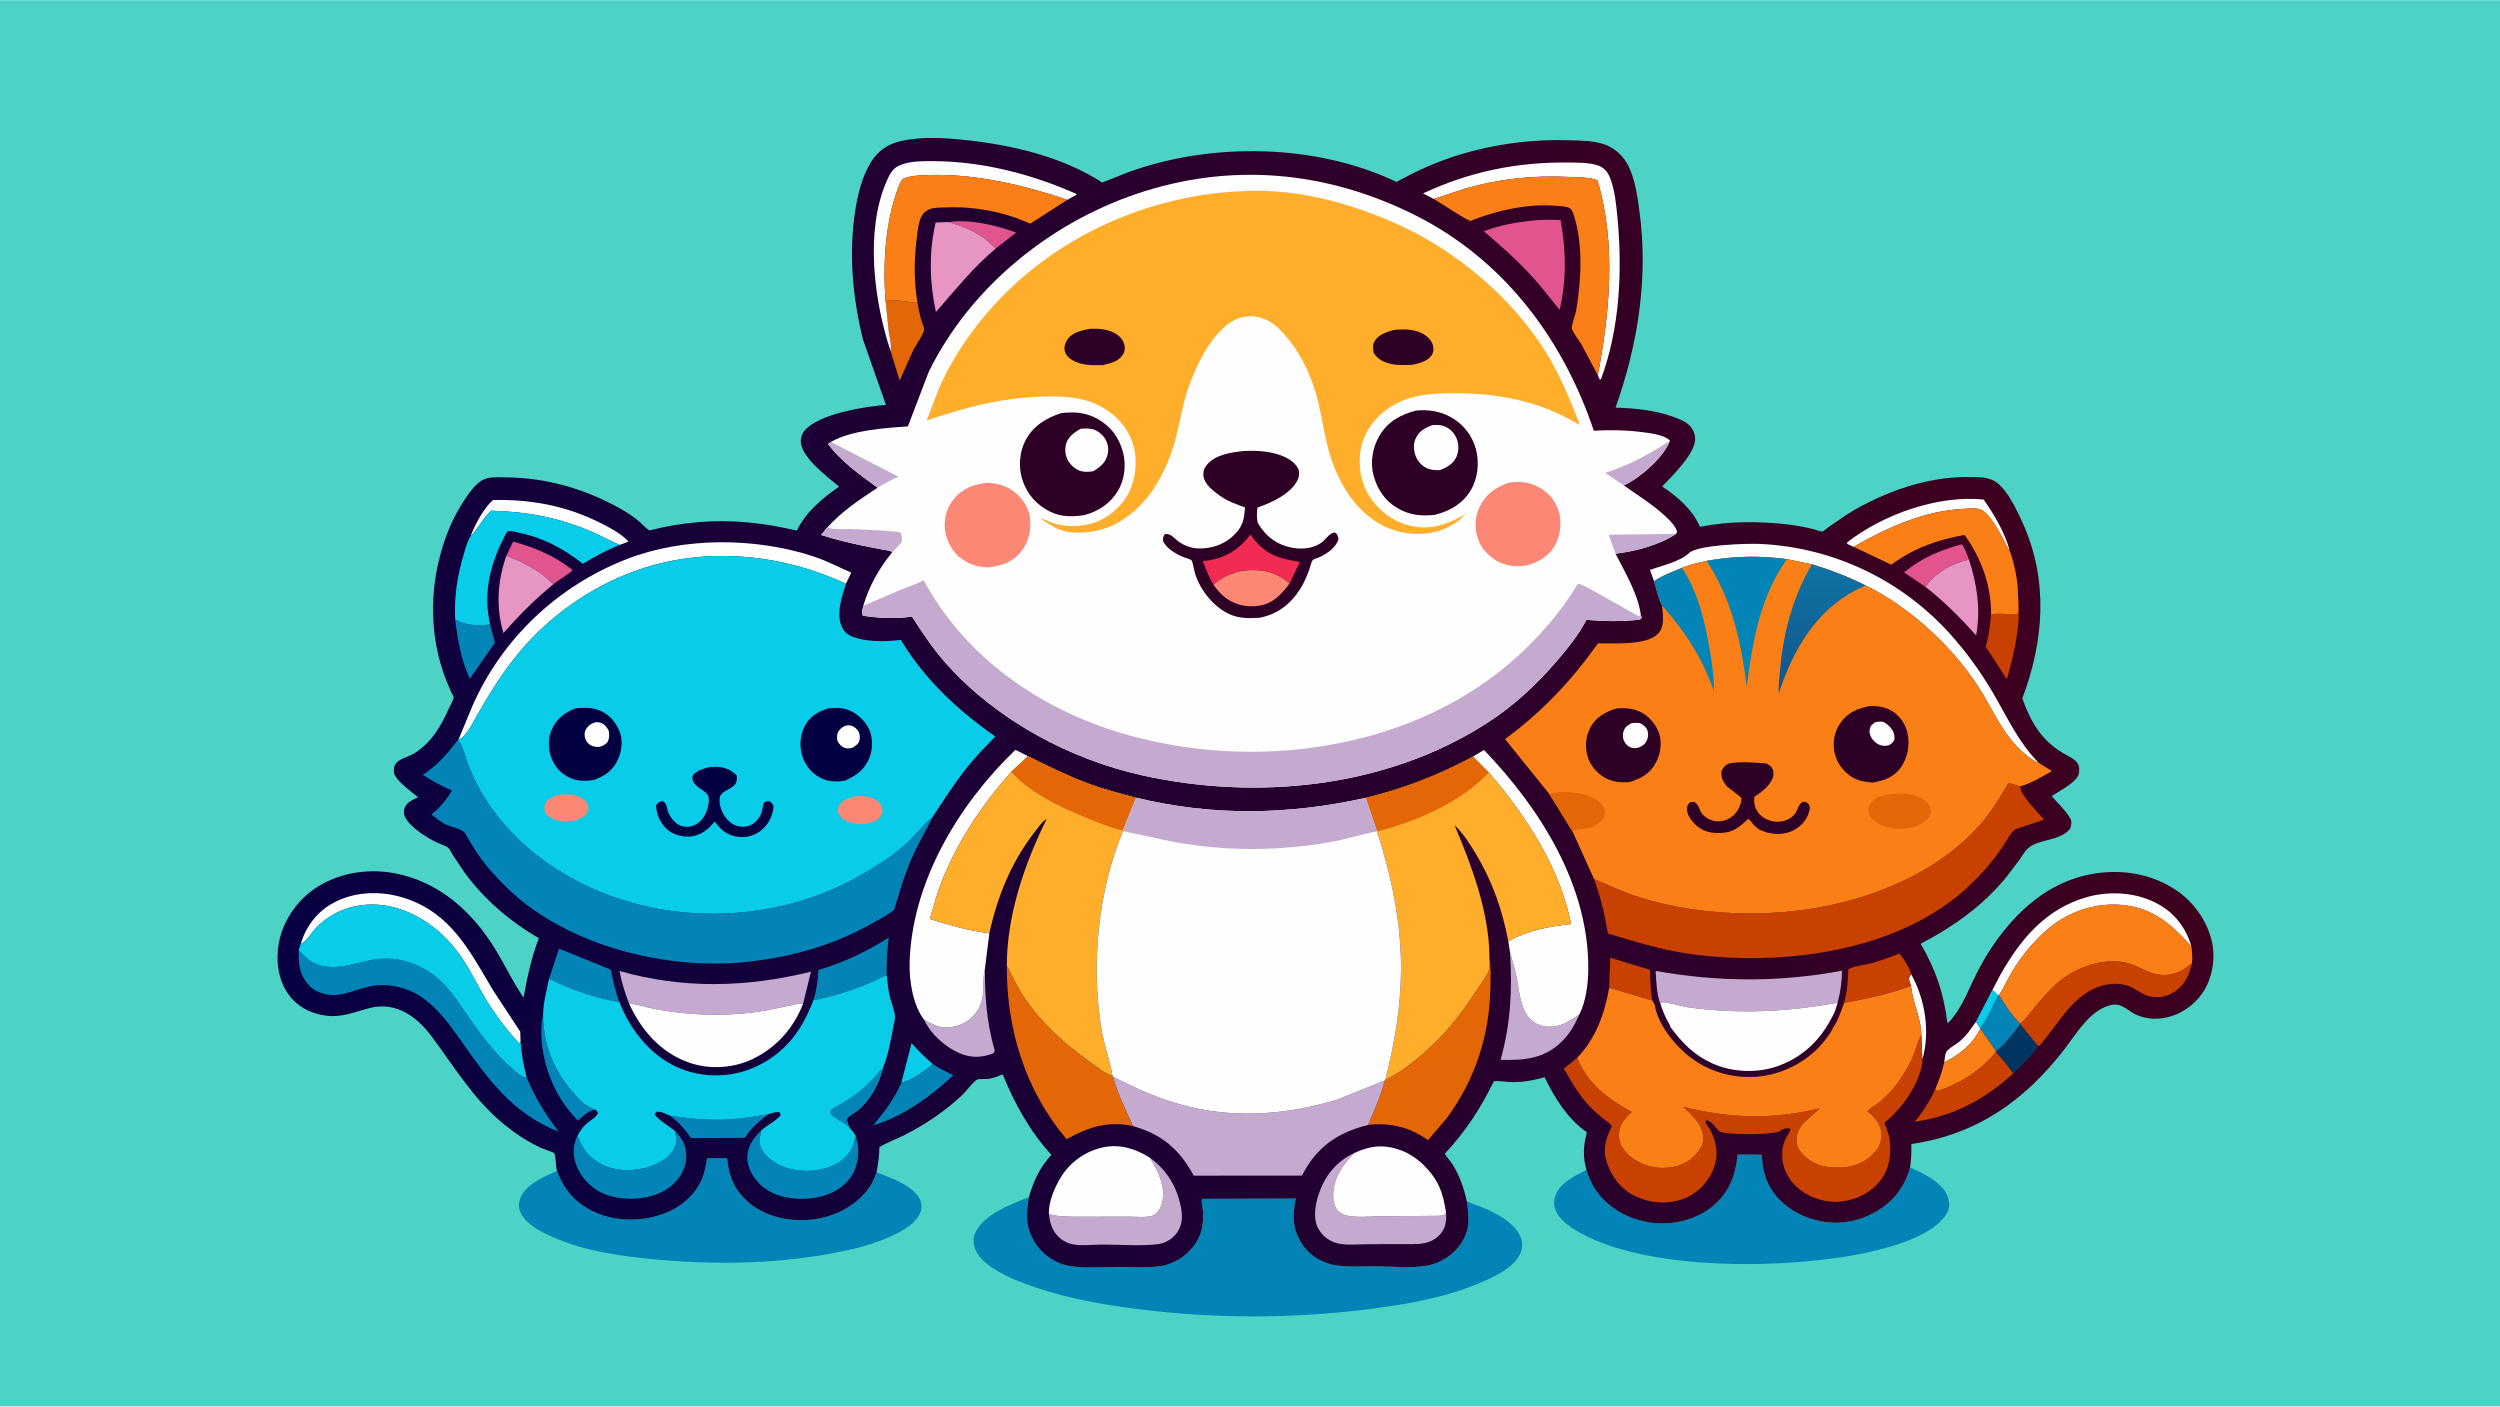
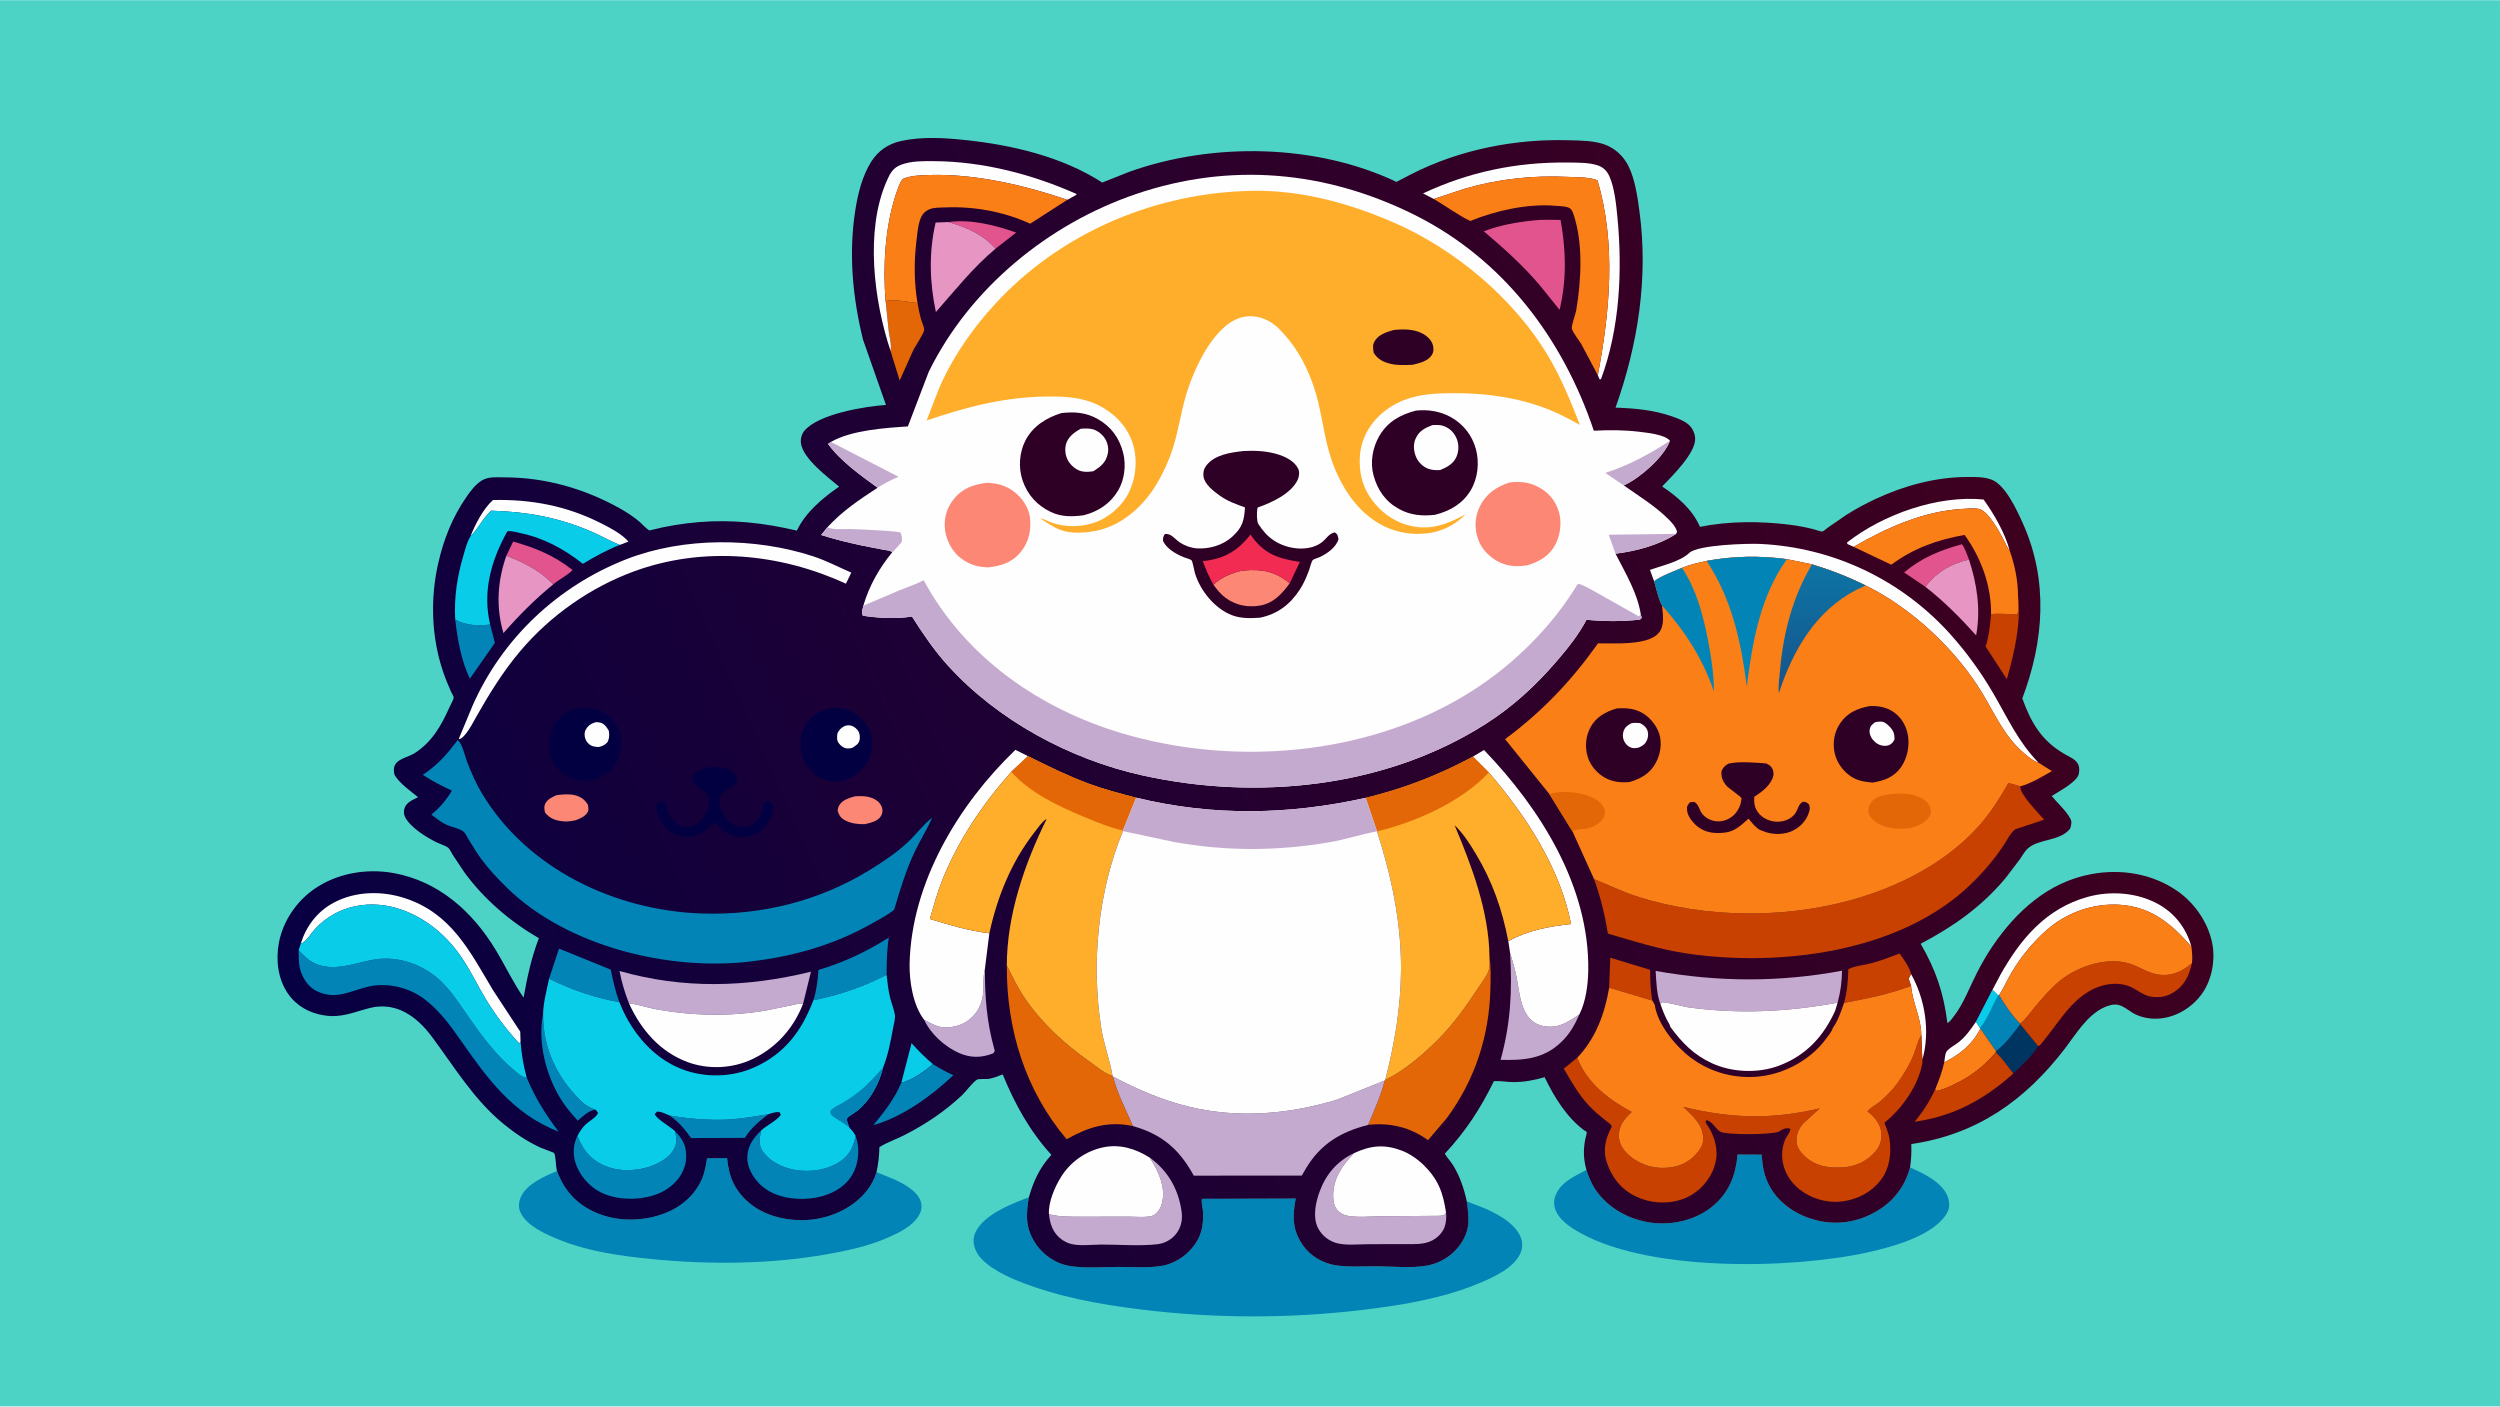
<svg xmlns="http://www.w3.org/2000/svg" version="1.1" style="display: block;" viewBox="0 0 2048 1152" width="1820" height="1024">
  <defs>
    <linearGradient id="Gradient1" gradientUnits="userSpaceOnUse" x1="1618.23" y1="337.159" x2="288.806" y2="933.802">
      <stop class="stop0" offset="0" stop-opacity="1" stop-color="rgb(62,0,31)" />
      <stop class="stop1" offset="1" stop-opacity="1" stop-color="rgb(7,0,67)" />
    </linearGradient>
    <linearGradient id="Gradient2" gradientUnits="userSpaceOnUse" x1="1490.74" y1="554.209" x2="1491.34" y2="464.042">
      <stop class="stop0" offset="0" stop-opacity="1" stop-color="rgb(21,87,142)" />
      <stop class="stop1" offset="1" stop-opacity="1" stop-color="rgb(13,116,164)" />
    </linearGradient>
  </defs>
  <path transform="translate(0,0)" fill="rgb(77,211,198)" d="M -0 -0 L 2048 0 L 2048 1152 L -0 1152 L -0 -0 z" />
  <path transform="translate(0,0)" fill="rgb(2,132,182)" d="M 1299.58 958.23 C 1301.78 965.257 1304.8 971.909 1309.4 977.71 C 1320.38 991.557 1337.46 1000 1354.86 1001.75 C 1371.69 1003.44 1389.92 998.864 1403.05 987.975 C 1416.51 976.812 1421.91 962.572 1423.42 945.654 L 1443.11 945.761 C 1443.83 955.438 1445.24 963.959 1450.16 972.5 C 1458.11 986.324 1472.2 995.405 1487.44 999.382 C 1504.59 1003.86 1521.78 1001.17 1537.06 992.279 C 1551.19 984.058 1560.52 971.904 1564.73 956.171 C 1573.56 960.256 1582.53 964.257 1589.56 971.196 C 1592.57 974.157 1595.13 977.876 1596.12 982 C 1597.24 986.65 1597.07 990.139 1594.52 994.323 C 1583.58 1012.24 1550.26 1021.29 1530.55 1025.69 C 1468.14 1039.62 1345.76 1042.61 1289.33 1006.79 C 1282.77 1002.63 1275.14 996.539 1273.5 988.487 C 1272.35 982.88 1274 978.526 1277.12 973.941 C 1281.94 966.838 1292.2 962.249 1299.58 958.23 z" />
  <path transform="translate(0,0)" fill="rgb(2,132,182)" d="M 456.329 959.194 C 462.21 975.051 471.951 985.946 487.466 992.945 C 505.219 1000.95 526.649 1000.67 544.694 993.769 C 557.82 988.748 569.183 978.988 574.886 966.042 C 577.255 960.666 578.276 954.514 579.223 948.742 L 595.611 948.547 C 597.043 964.09 602.071 975.722 614.38 985.823 C 628.155 997.126 648.318 1000.94 665.763 998.859 C 682.541 996.854 699.612 988.679 710.153 975.229 C 713.859 970.501 716.283 965.803 718.057 960.078 L 733.027 966.169 C 740.625 969.76 751.46 975.524 754.234 984 C 755.429 987.654 755.091 991.084 753.309 994.456 L 753.016 995 C 748.131 1004.25 736.324 1009.77 727.204 1013.79 C 711.614 1020.65 693.895 1024.45 677.158 1027.4 C 630.348 1035.64 581.149 1035.94 533.919 1031.3 C 509.368 1028.88 483.253 1025.32 460.166 1016.25 C 448.783 1011.78 431.046 1004.4 426.116 992.5 C 424.548 988.715 424.947 984.55 426.503 980.82 C 431.06 969.897 445.992 963.433 456.329 959.194 z" />
  <path transform="translate(0,0)" fill="rgb(2,132,182)" d="M 1201.6 984.053 L 1212.8 988.33 C 1224.46 992.885 1240.73 1001.2 1245.7 1013.17 C 1247.37 1017.2 1247.42 1022.15 1245.7 1026.17 C 1240.3 1038.75 1223.46 1046.17 1211.48 1051.18 C 1181.29 1063.81 1147.35 1069.26 1115.05 1073.07 C 1055.48 1080.11 995.46 1079.97 935.913 1072.75 C 900.75 1068.49 865.861 1062.21 832.917 1048.78 C 821.794 1044.25 803.813 1035.43 799.073 1023.54 C 797.172 1018.78 796.913 1014.12 799.096 1009.38 C 805.719 994.987 828.66 985.875 842.856 980.721 C 840.289 995.391 840.049 1006.73 849.006 1019.55 C 855.031 1028.18 865.116 1035.03 875.567 1036.83 C 888.616 1039.09 903.475 1037.78 916.713 1037.73 C 928.295 1037.69 941.556 1038.84 952.931 1036.64 C 958.465 1035.57 963.977 1032.9 968.554 1029.65 C 976.521 1024 983.189 1014.93 984.815 1005.13 C 985.504 1000.98 985.827 996.269 985.466 992.069 C 985.243 989.463 983.864 984.22 984.665 981.948 L 1061.44 981.711 C 1058.74 996.332 1058.53 1007.4 1067.5 1020.24 C 1073.52 1028.85 1083.64 1034.68 1093.95 1036.35 C 1104.88 1038.12 1117.3 1037.11 1128.45 1037.21 C 1141.7 1037.32 1156.7 1039 1169.67 1036.5 C 1176.02 1035.28 1182.05 1032.48 1187.22 1028.63 C 1194.81 1023 1201.18 1013.84 1202.58 1004.38 C 1203.56 997.77 1202.5 990.629 1201.6 984.053 z" />
  <path transform="translate(0,0)" fill="url(#Gradient1)" d="M 456.329 959.194 C 455.104 955.444 455.558 947.041 453.886 944.367 C 453.672 944.026 444.299 940.683 443.082 940.128 C 431.895 935.019 421.807 928.222 412.323 920.431 C 387.822 900.303 372.253 873.85 353.57 848.865 C 341.161 832.271 324.215 820.107 302.502 825.714 C 289.334 829.114 279.663 833.911 265.469 831.655 C 253.534 829.757 242.963 824.004 236.004 813.99 C 227.702 802.041 225.833 786.446 228.421 772.394 C 231.676 754.721 242.703 738.371 257.41 728.161 C 276.121 715.172 300.265 711.043 322.544 715.099 C 359.265 721.786 386.807 746.397 405.746 777.497 C 413.689 790.539 420.243 804.542 428.929 817.095 C 431.814 800.498 435.39 784.209 441.434 768.438 C 417.793 754.682 396.441 736.501 380.31 714.317 L 370.72 699.92 C 369.907 698.634 368.356 695.262 367.253 694.395 C 364.949 692.582 360.202 691.159 357.436 689.795 C 349.283 685.774 336.501 677.927 331.983 669.5 C 330.677 667.064 330.574 664.207 331.5 661.607 C 333.143 656.997 338.378 654.995 342.463 652.917 C 336.397 647.891 327.579 641.862 323.553 635.187 C 322.521 633.475 322.467 629.795 323.007 627.921 C 324.879 621.415 334.31 620.248 339.519 616.934 C 353.947 607.756 361.591 594.161 368.295 579.036 C 369.139 577.132 371.517 573.152 371.692 571.207 C 371.738 570.686 369.85 567.252 369.516 566.515 C 366.998 560.961 364.722 555.363 362.786 549.578 C 353.341 521.363 352.41 489.876 359.066 460.948 C 363.462 441.841 370.448 423.954 381.59 407.72 C 385.18 402.488 389.386 396.631 394.925 393.342 C 400.366 390.11 407.266 390.904 413.388 390.912 C 446.75 390.957 478.949 400.154 508.002 416.447 C 513.443 419.498 518.675 422.987 523.49 426.959 C 525.8 428.863 529.563 433.228 532.1 434.391 C 532.451 434.552 532.849 434.2 533.223 434.105 C 546.229 430.82 559.084 428.697 572.464 427.575 C 599.763 425.287 626.248 428.27 652.809 434.557 C 659.712 419.713 674.147 407.567 687.456 398.516 C 678.219 390.851 657.937 375.694 656.142 363.069 C 655.659 359.677 656.674 355.52 658.847 352.879 C 670.383 338.857 708.773 332.757 725.778 331.581 L 706.993 278.121 C 698.489 243.67 695.127 207.794 700.582 172.621 C 702.708 158.91 706.174 144.488 713.542 132.573 C 719.177 123.459 727.679 117.673 738.109 115.373 C 755.178 111.61 773.512 112.77 790.768 114.579 C 829.051 118.593 870.256 128.237 902.942 149.395 L 925.246 140.553 C 993.597 116.193 1078.06 117.583 1143.98 148.868 L 1156.36 142.42 C 1196.01 122.278 1241.6 113.383 1285.9 114.758 C 1294.84 115.036 1305.27 115.068 1313.78 117.961 C 1322.93 121.07 1330.21 127.851 1334.34 136.534 C 1339.46 147.279 1341.39 160.767 1342.98 172.469 C 1350.46 227.515 1341.88 281.781 1323.45 333.791 C 1339.07 334.339 1354.37 335.707 1369.23 340.783 C 1373.89 342.373 1379.48 344.417 1383.25 347.662 C 1386.44 350.409 1388.5 354.875 1388.67 359.081 C 1389.15 371.003 1369.63 390.067 1361.63 398.373 C 1374.28 406.84 1386.48 417.254 1392.62 431.446 C 1416.51 426.588 1442.39 426.713 1466.52 429.762 C 1472.91 430.569 1479.18 431.775 1485.42 433.319 C 1486.88 433.681 1491.7 435.466 1492.95 435.242 C 1493.81 435.09 1496.8 432.481 1497.66 431.871 L 1512.53 421.635 C 1520.15 416.79 1528.25 412.469 1536.42 408.64 C 1559.77 397.704 1585.48 390.73 1611.37 390.604 C 1617.96 390.572 1625.36 390.422 1631.59 392.822 C 1642.88 397.172 1652.33 417.921 1657.12 428.578 C 1678.18 475.406 1674.45 524.941 1656.68 571.99 C 1663.73 591.763 1672.45 606.623 1690.98 617.392 C 1694.39 619.37 1699.36 621.426 1701.66 624.696 C 1703.57 627.416 1703.59 630.719 1702.93 633.872 C 1701.57 640.434 1686.4 648.314 1680.74 651.952 C 1685.55 657.859 1692.46 663.847 1696.04 670.5 C 1697.51 673.228 1696.72 675.721 1695.94 678.5 C 1688.07 689.143 1670.4 686.73 1661.2 694.887 C 1658.73 697.079 1656.67 700.913 1654.78 703.627 L 1642.92 719.229 C 1623.21 742.78 1600.31 758.813 1573.42 773.005 C 1585.82 794.415 1592.31 813.51 1595.3 837.93 C 1597.28 837.086 1599.02 834.391 1600.34 832.72 C 1608.43 822.469 1613.5 808.537 1619.45 796.911 C 1623.28 789.427 1627.51 782.03 1632.23 775.07 C 1651.64 746.438 1677.82 722.66 1712.71 716.028 C 1737.34 711.346 1762.96 715.425 1783.73 729.813 C 1798.3 739.908 1809.72 756.785 1812.57 774.366 C 1814.78 787.951 1811.52 803.685 1803.27 814.745 C 1791.35 830.743 1769.48 839.415 1750.41 831.342 C 1745.46 829.249 1740.32 824.127 1735.27 823.059 C 1731.4 822.24 1727.51 823.417 1724 824.987 C 1709.8 831.343 1700.86 846.7 1691.69 858.69 C 1659.04 901.336 1619.41 929.264 1565.73 937.085 C 1565.96 943.649 1565.71 949.671 1564.73 956.171 C 1560.52 971.904 1551.19 984.058 1537.06 992.279 C 1521.78 1001.17 1504.59 1003.86 1487.44 999.382 C 1472.2 995.405 1458.11 986.324 1450.16 972.5 C 1445.24 963.959 1443.83 955.438 1443.11 945.761 L 1423.42 945.654 C 1421.91 962.572 1416.51 976.812 1403.05 987.975 C 1389.92 998.864 1371.69 1003.44 1354.86 1001.75 C 1337.46 1000 1320.38 991.557 1309.4 977.71 C 1304.8 971.909 1301.78 965.257 1299.58 958.23 C 1297.21 949.328 1296.95 942.576 1298.53 933.589 C 1298.76 932.334 1300.02 928.417 1299.83 927.349 C 1299.68 926.555 1298.51 926.412 1297.87 925.928 C 1283.06 914.829 1273.31 898.628 1265.34 882.278 C 1256.43 884.853 1248.21 886.441 1238.88 886.284 C 1233.9 886.201 1228.75 885.2 1223.81 885.552 C 1212.83 907.957 1200.73 926.618 1183.6 944.945 C 1185.54 948.371 1188.36 951.171 1190.43 954.537 C 1195.98 963.579 1199.36 973.72 1201.6 984.053 C 1202.5 990.629 1203.56 997.77 1202.58 1004.38 C 1201.18 1013.84 1194.81 1023 1187.22 1028.63 C 1182.05 1032.48 1176.02 1035.28 1169.67 1036.5 C 1156.7 1039 1141.7 1037.32 1128.45 1037.21 C 1117.3 1037.11 1104.88 1038.12 1093.95 1036.35 C 1083.64 1034.68 1073.52 1028.85 1067.5 1020.24 C 1058.53 1007.4 1058.74 996.332 1061.44 981.711 L 984.665 981.948 C 983.864 984.22 985.243 989.463 985.466 992.069 C 985.827 996.269 985.504 1000.98 984.815 1005.13 C 983.189 1014.93 976.521 1024 968.554 1029.65 C 963.977 1032.9 958.465 1035.57 952.931 1036.64 C 941.556 1038.84 928.295 1037.69 916.713 1037.73 C 903.475 1037.78 888.616 1039.09 875.567 1036.83 C 865.116 1035.03 855.031 1028.18 849.006 1019.55 C 840.049 1006.73 840.289 995.391 842.856 980.721 C 846.669 967.277 851.776 956.332 861.297 945.901 C 843.55 926.454 831.305 904.23 821.417 880 C 817.796 881.45 813.835 882.998 810 883.668 C 807.938 884.029 801.955 883.473 800.534 884.22 C 797.099 886.028 791.227 894.151 788.016 897.151 C 773.75 910.474 758.06 920.994 740.67 929.832 C 734.009 933.217 726.76 935.641 720.421 939.59 C 720.255 946.675 719.525 953.143 718.057 960.078 C 716.283 965.803 713.859 970.501 710.153 975.229 C 699.612 988.679 682.541 996.854 665.763 998.859 C 648.318 1000.94 628.155 997.126 614.38 985.823 C 602.071 975.722 597.043 964.09 595.611 948.547 L 579.223 948.742 C 578.276 954.514 577.255 960.666 574.886 966.042 C 569.183 978.988 557.82 988.748 544.694 993.769 C 526.649 1000.67 505.219 1000.95 487.466 992.945 C 471.951 985.946 462.21 975.051 456.329 959.194 z" />
  <path transform="translate(0,0)" fill="rgb(254,254,254)" d="M 1618.71 836.902 L 1622.04 841.904 L 1622.27 842.509 C 1616.09 855.237 1605.27 863.963 1592.75 870.05 C 1593.11 867.758 1593.34 862.869 1594.75 861.076 C 1596.9 858.334 1601.68 855.884 1604.5 853.648 C 1610.36 848.989 1614.51 843.023 1618.71 836.902 z" />
  <path transform="translate(0,0)" fill="rgb(254,254,254)" d="M 1565.58 797.826 C 1577.12 818.54 1581.35 844.989 1574.78 868.076 L 1573.94 847.71 C 1573.79 833.49 1566.62 821.075 1565.57 807.544 L 1563.54 801.5 L 1565.58 797.826 z" />
  <path transform="translate(0,0)" fill="rgb(9,204,232)" d="M 738.431 886.544 L 746.746 854.419 C 752.328 860.583 757.869 866.302 764.289 871.6 C 759.316 875.997 745.173 886.27 738.431 886.544 z" />
  <path transform="translate(0,0)" fill="rgb(225,84,141)" d="M 776.861 181.767 C 795.155 179.261 815.324 184.245 832.441 190.384 L 815.635 203.499 C 804.774 191.625 791.98 186.164 776.861 181.767 z" />
  <path transform="translate(0,0)" fill="rgb(2,132,182)" d="M 444.903 830.765 C 444.786 858 455.737 881.473 474.725 900.59 C 478.937 904.829 482.233 907.096 488.04 908.9 C 482.353 909.307 477.618 914.324 473.271 917.841 C 468.865 912.988 464.6 908.152 460.973 902.676 C 447.786 882.767 440.108 854.496 444.903 830.765 z" />
  <path transform="translate(0,0)" fill="rgb(0,53,98)" d="M 1654.98 838.906 L 1669.66 856.831 C 1664.87 864.951 1656.08 872.654 1649.31 879.304 C 1644.91 873.44 1640.25 867.012 1635.04 861.883 L 1635.12 860.926 C 1642.64 855.452 1649.34 846.253 1654.98 838.906 z" />
  <path transform="translate(0,0)" fill="rgb(225,84,141)" d="M 1577.22 480.518 L 1559.83 468.809 C 1574.21 456.778 1589.28 450.575 1607.21 445.71 C 1609.89 449.092 1611.35 454.252 1612.98 458.261 C 1598.08 461.669 1586.68 468.417 1577.22 480.518 z" />
  <path transform="translate(0,0)" fill="rgb(225,84,141)" d="M 414.766 455.198 L 420.381 443.502 C 438.461 448.616 454.302 455.008 469.054 466.852 C 464.61 471.419 458.163 474.372 453.229 478.554 C 442.361 467.376 429.228 460.527 414.766 455.198 z" />
  <path transform="translate(0,0)" fill="rgb(200,65,0)" d="M 1318.23 808.975 L 1319.12 784.427 L 1351.8 794.341 C 1351.82 802.905 1352.04 811.033 1353.55 819.479 L 1318.23 808.975 z" />
  <path transform="translate(0,0)" fill="rgb(2,132,182)" d="M 372.89 507.298 C 381.256 512.331 392.054 512.727 401.544 511.43 L 405.4 526.511 L 384.872 555.89 C 377.489 539.684 375.019 524.743 372.89 507.298 z" />
  <path transform="translate(0,0)" fill="rgb(200,65,0)" d="M 1653.15 487.902 C 1655.84 510.583 1650.16 534.516 1644.02 556.242 L 1626.62 529.49 C 1629.45 520.723 1630.27 512.097 1631.08 502.982 C 1637.79 502.154 1645.68 503.084 1652.5 503.201 C 1654.09 499.527 1653.13 492.047 1653.15 487.902 z" />
  <path transform="translate(0,0)" fill="rgb(2,132,182)" d="M 1632.29 810.63 L 1637.03 815.065 L 1637.67 815.065 C 1642.51 823.051 1648.27 831.888 1654.92 838.441 L 1654.98 838.906 C 1649.34 846.253 1642.64 855.452 1635.12 860.926 L 1622.27 842.509 L 1622.04 841.904 L 1618.71 836.902 L 1632.29 810.63 z" />
  <path transform="translate(0,0)" fill="rgb(9,204,232)" d="M 1632.29 810.63 L 1637.03 815.065 C 1631.75 824.074 1628.68 833.641 1622.04 841.904 L 1618.71 836.902 L 1632.29 810.63 z" />
  <path transform="translate(0,0)" fill="rgb(2,132,182)" d="M 548.287 913.629 C 564.526 916.435 582.333 917.937 598.744 916.847 C 609.011 916.165 619.293 914.16 629.47 912.657 C 621.975 918.355 615.227 923.859 610.208 932.01 L 566.159 932.159 C 560.731 924.629 556.024 918.949 548.287 913.629 z" />
  <path transform="translate(0,0)" fill="rgb(254,254,254)" d="M 1518.5 447.834 L 1513.36 445.5 L 1513.14 444.213 C 1542.64 421.244 1587.23 405.341 1624.93 409.049 C 1633.39 420.684 1642.79 436.985 1646.36 451.083 C 1644.37 448.518 1643.05 445.355 1641.54 442.484 C 1638.01 435.741 1629.2 419.042 1621.59 416.905 C 1617.54 415.767 1612.06 416.516 1607.89 416.737 C 1576.26 418.411 1545.47 432.166 1518.5 447.834 z" />
  <path transform="translate(0,0)" fill="rgb(250,127,23)" d="M 1622.27 842.509 L 1635.12 860.926 L 1635.04 861.883 C 1625.07 873.501 1614.71 881.669 1600.78 888.244 C 1596.25 890.378 1591.13 892.839 1586.18 893.539 L 1585.31 892.313 C 1588.34 884.989 1591.02 877.8 1592.75 870.05 C 1605.27 863.963 1616.09 855.237 1622.27 842.509 z" />
  <path transform="translate(0,0)" fill="rgb(2,132,182)" d="M 764.289 871.6 C 769.756 875.04 775.102 878.038 781.013 880.653 C 763.325 897.425 739.221 915.064 715.464 921.56 C 724.42 910.614 733.041 899.795 738.431 886.544 C 745.173 886.27 759.316 875.997 764.289 871.6 z" />
  <path transform="translate(0,0)" fill="rgb(254,254,254)" d="M 385.463 439.129 C 389.16 429.581 396.144 416.201 403.889 409.474 C 435.049 408.807 463.81 414.16 491.771 428.214 C 498.991 431.843 507.447 436.19 513.27 441.882 L 514.794 443.5 L 507.72 446.278 C 499.965 443.171 492.549 438.822 484.833 435.5 C 457.417 423.698 432.168 419.093 402.447 418.2 C 395.639 424.263 392.198 432.21 386.042 438.541 L 385.463 439.129 z" />
  <path transform="translate(0,0)" fill="rgb(227,103,6)" d="M 725.53 246.807 C 729.547 244.289 746.242 247.571 751.631 248.154 C 752.487 252.941 753.396 257.646 754.823 262.301 C 755.459 264.379 757.269 268.222 757.07 270.237 C 756.774 273.219 749.923 283.265 748.259 286.544 L 737.01 311.572 L 729.537 287.327 C 730.526 282.381 728.798 276.647 728.123 271.687 L 725.53 246.807 z" />
  <path transform="translate(0,0)" fill="rgb(197,170,207)" d="M 757.106 835.308 C 760.893 837.297 765.276 839.856 769.406 840.891 C 776.208 842.594 785.642 840.695 791.444 836.967 C 800.599 831.084 804.843 822.369 805.541 811.693 C 805.92 805.877 805.304 799.971 806.649 794.256 L 806.851 793.436 C 806.733 816.03 808.314 836.836 814.381 858.704 C 815.066 861.172 815.118 860.901 813.5 862.806 C 803.911 866.562 794.926 866.631 785.375 862.361 C 773.883 857.223 762.388 846.839 757.106 835.308 z" />
  <path transform="translate(0,0)" fill="rgb(2,132,182)" d="M 449.805 801.592 L 457.948 776.963 L 500.29 794.153 C 502.246 803.207 504.129 812.251 507.47 820.917 C 486.891 817.081 468.49 810.891 449.805 801.592 z" />
  <path transform="translate(0,0)" fill="rgb(231,150,196)" d="M 1577.22 480.518 C 1586.68 468.417 1598.08 461.669 1612.98 458.261 C 1619.59 478.396 1622.76 499.224 1618.84 520.358 C 1605.81 505.848 1592.64 492.575 1577.22 480.518 z" />
  <path transform="translate(0,0)" fill="rgb(200,65,0)" d="M 1510.64 821.47 C 1513.16 812.01 1513.93 803.695 1514.13 793.966 C 1518.03 791.32 1528.39 790.274 1533.33 788.856 C 1541.1 786.63 1548.6 783.861 1556.13 780.972 C 1559.51 785.57 1564.3 792.253 1565.58 797.826 L 1563.54 801.5 L 1565.57 807.544 C 1547.34 814.354 1529.67 817.808 1510.64 821.47 z" />
  <path transform="translate(0,0)" fill="rgb(231,150,196)" d="M 414.766 455.198 C 429.228 460.527 442.361 467.376 453.229 478.554 C 438.199 490.827 425.153 503.94 412.422 518.506 C 406.162 497.22 407.503 476.041 414.766 455.198 z" />
  <path transform="translate(0,0)" fill="rgb(2,132,182)" d="M 666.308 819.25 C 668.945 810.981 669.957 803.073 670.427 794.448 C 691.041 788.378 709.992 779.364 728.124 767.917 C 726.501 777.935 726.36 788.296 726.304 798.423 C 707.165 808.333 687.421 815.054 666.308 819.25 z" />
  <path transform="translate(0,0)" fill="rgb(200,65,0)" d="M 1635.04 861.883 C 1640.25 867.012 1644.91 873.44 1649.31 879.304 C 1625.49 900.589 1600.49 914.269 1568.48 918.803 C 1575.4 910.417 1580.7 902.178 1585.31 892.313 L 1586.18 893.539 C 1591.13 892.839 1596.25 890.378 1600.78 888.244 C 1614.71 881.669 1625.07 873.501 1635.04 861.883 z" />
  <path transform="translate(0,0)" fill="rgb(254,254,254)" d="M 1632.29 810.63 L 1638.53 798.789 C 1655.03 769.184 1676.1 744.147 1709.9 734.674 C 1728.91 729.345 1751.12 730.947 1768.47 740.748 C 1781.95 748.359 1791.05 760.461 1795.21 775.354 C 1779.01 756.854 1762.55 742.803 1736.74 741.045 C 1714.91 739.557 1692.64 747.449 1676.29 762.045 C 1664.99 772.139 1655.65 783.503 1647.91 796.522 C 1644.32 802.559 1641.49 809.214 1637.67 815.065 L 1637.03 815.065 L 1632.29 810.63 z" />
  <path transform="translate(0,0)" fill="rgb(197,170,207)" d="M 1237.06 780.406 C 1239.15 787.119 1241.03 793.756 1242.41 800.661 C 1244.94 813.357 1245.64 831.966 1258.87 838.59 C 1264.53 841.429 1272.4 841.607 1278.35 839.525 C 1284.02 837.535 1288.86 834.148 1293.83 830.835 C 1290.11 839.439 1285.86 846.929 1279.01 853.5 C 1264.54 867.381 1248.23 868.577 1229.29 868.086 C 1237.59 838.246 1238.89 811.115 1237.06 780.406 z" />
  <path transform="translate(0,0)" fill="rgb(254,254,254)" d="M 246.37 772.845 C 250.983 758.296 260.032 746.346 273.775 739.131 C 291.426 729.863 312.764 729.503 331.514 735.591 C 369.617 747.963 384.789 779.004 403.844 810.977 L 426.184 845 L 426.43 853.255 L 425.497 854.817 C 415.121 843.673 405.957 831.514 398.035 818.5 C 391.404 807.606 386.046 796.08 378.942 785.394 C 366.919 767.309 350.305 752.841 329.793 745.36 C 304.51 736.139 276.585 740.832 257.963 760.995 C 255.271 763.909 250.943 771.035 247.446 772.453 L 246.37 772.845 z" />
  <path transform="translate(0,0)" fill="rgb(231,150,196)" d="M 815.635 203.499 C 796.842 219.303 782.762 237.215 766.673 255.48 C 761.514 231.181 760.817 206.482 766.469 182.174 L 776.861 181.767 C 791.98 186.164 804.774 191.625 815.635 203.499 z" />
  <path transform="translate(0,0)" fill="rgb(2,132,182)" d="M 700.862 930.263 C 701.994 933.715 702.92 937.067 703.067 940.72 C 703.477 950.886 700.771 960.88 693.606 968.342 C 684.513 977.813 670.775 981.79 657.924 981.969 C 644.816 982.151 631.583 979.009 622.006 969.479 C 616.764 964.262 612.028 955.82 612.161 948.214 C 612.328 938.691 617.03 932.267 623.548 925.883 C 622.357 932.285 620.948 937.368 624.981 943.181 C 630.832 951.615 641.589 956.638 651.478 958.292 C 664.106 960.405 678.506 958.285 689.037 950.748 C 696.115 945.681 699.454 938.668 700.862 930.263 z" />
  <path transform="translate(0,0)" fill="rgb(2,132,182)" d="M 553.138 926.661 C 559.674 933.435 562.292 938.545 562.104 948.083 C 562.04 951.356 561.495 954.054 560.314 957.096 L 560.047 957.793 C 556.71 966.377 549.019 973.342 540.708 977.059 C 527.282 983.063 509.115 983.451 495.455 978.14 C 485.292 974.189 476.721 965.493 472.529 955.475 C 469.313 947.787 469.058 939.376 472.384 931.701 L 473.068 930.37 C 476.361 938.523 479.907 944.866 487.203 950.179 C 498.153 958.151 511.312 959.792 524.46 957.525 C 533.77 955.92 545.736 950.943 551.144 942.802 C 554.84 937.236 554.361 932.944 553.138 926.661 z" />
  <path transform="translate(0,0)" fill="rgb(225,84,141)" d="M 1256.9 180.396 C 1263.82 179.516 1271.43 180.058 1278.43 180.033 C 1282.88 204.99 1283.52 228.891 1277.63 253.678 L 1261.42 233.585 C 1247.46 217.135 1231.89 203.249 1215.51 189.319 C 1229 184.241 1242.61 181.808 1256.9 180.396 z" />
  <path transform="translate(0,0)" fill="rgb(254,254,254)" d="M 729.537 287.327 C 715.933 246.628 708.548 188.867 726.286 148.378 C 729.121 141.909 731.362 137.375 738.296 134.769 C 746.704 131.608 756.411 131.838 765.26 131.884 C 805.171 132.096 845.585 142.616 881.877 158.781 L 881.715 159.489 L 874.365 163.545 C 839.146 151.594 799.302 142.168 761.876 143.211 C 755.203 143.397 746.234 143.573 740.097 146.234 C 737.723 147.263 734.815 156.321 733.912 159.037 C 724.935 186.052 723.215 218.48 725.49 246.804 L 725.53 246.807 L 728.123 271.687 C 728.798 276.647 730.526 282.381 729.537 287.327 z" />
  <path transform="translate(0,0)" fill="rgb(197,170,207)" d="M 942.019 948.297 C 956.581 958.804 965.085 973.609 967.833 991.401 C 968.927 998.486 967.931 1004.8 963.521 1010.57 C 959.962 1015.23 954.089 1018.45 948.264 1019.12 C 933.587 1020.81 917.034 1019.37 902.139 1019.4 C 894.174 1019.42 882.894 1021.06 875.5 1018.31 C 869.53 1016.09 864.858 1011.83 862.164 1006 C 860.454 1002.3 859.749 998.477 859.305 994.458 C 867.843 996.883 877.246 996.553 886.071 996.607 L 924.401 996.54 C 929.171 996.508 941.531 997.677 945.307 995.245 C 948.748 993.028 950.901 989.4 951.888 985.498 C 955.307 971.981 948.77 959.361 942.019 948.297 z" />
  <path transform="translate(0,0)" fill="rgb(197,170,207)" d="M 1184.6 993.202 C 1185.01 996.995 1184.67 1001.85 1183.27 1005.41 C 1181.28 1010.42 1176.77 1014.62 1171.87 1016.71 C 1165.29 1019.51 1158.21 1019.02 1151.23 1019.05 L 1121.4 1019.09 C 1112.61 1019.08 1100.25 1020.71 1092.17 1017.25 L 1091.5 1016.95 C 1086.36 1014.71 1081.92 1010.48 1079.49 1005.4 C 1075.27 996.587 1077.83 984.782 1081.05 975.971 C 1086.24 961.758 1095.52 950.949 1109.26 944.484 C 1099.69 954.461 1091.88 965.25 1092.14 979.851 C 1092.23 984.649 1093.07 988.984 1096.71 992.359 C 1098.66 994.174 1101.39 995.36 1104 995.849 C 1112.43 997.427 1123.09 996.269 1131.73 996.227 L 1179.05 995.858 L 1182.91 995.5 L 1184.6 993.202 z" />
  <path transform="translate(0,0)" fill="rgb(254,254,254)" d="M 1174.55 162.864 L 1165.75 158.305 C 1203.22 140.703 1242.04 132.627 1283.37 133.005 C 1291.2 133.077 1301.97 132.798 1309.38 135.513 C 1313.66 137.08 1316.58 140.144 1318.42 144.285 C 1322.68 153.884 1323.97 167.389 1324.99 177.84 C 1329.21 221.428 1326.95 269.079 1311.5 310.533 L 1310.28 310.5 L 1308.95 307.225 C 1318.83 254.917 1324 199.417 1308.67 147.577 C 1302.43 144.882 1292.04 145.138 1285.24 144.792 C 1256.42 143.326 1228.29 146.285 1200.51 154.254 L 1174.55 162.864 z" />
  <path transform="translate(0,0)" fill="rgb(200,65,0)" d="M 1654.92 838.441 C 1658.98 835.37 1662.49 830.202 1665.75 826.268 C 1672.35 818.327 1679.39 809.933 1687.39 803.361 C 1702.45 790.998 1727.76 782.875 1746.66 789.956 C 1754.83 793.018 1761.12 797.792 1770.18 798.481 C 1780.45 799.263 1788.06 795.265 1795.67 788.883 C 1793.34 798.853 1789.65 807.238 1780.5 812.842 C 1774.13 816.745 1768.12 817.422 1760.94 816.065 C 1756.28 815.183 1751.75 811.592 1747.59 809.352 C 1735.59 802.888 1720.62 805.875 1709.64 812.979 C 1705.01 815.979 1700.68 819.631 1696.91 823.675 C 1688.22 833.012 1681.27 843.982 1673.08 853.749 C 1672.13 854.873 1671.11 856.592 1669.66 856.831 L 1654.98 838.906 L 1654.92 838.441 z" />
  <path transform="translate(0,0)" fill="rgb(254,254,254)" d="M 1355.06 476.089 L 1351.64 466.701 C 1361.35 463.232 1376.34 459.943 1383.86 452.813 C 1390.94 446.104 1431.98 444.97 1442.08 445.454 C 1501.77 448.312 1557.46 474.764 1597.53 519.217 C 1610.79 533.927 1622.6 550.275 1632.6 567.353 C 1644.62 587.874 1653.09 607.307 1669.98 624.676 C 1665.56 623.325 1661.64 619.913 1658.15 616.971 C 1642.11 603.455 1634.28 584.856 1623.63 567.337 C 1618.42 558.761 1612.49 550.418 1606.14 542.648 C 1585.36 517.249 1557.85 494.044 1528.34 479.485 C 1513.87 472.315 1499.85 466.862 1484.4 462.163 L 1463.82 457.91 C 1441.45 454.947 1420.28 455.32 1398.06 459.348 C 1391.37 460.838 1384.21 462.39 1377.87 465.037 C 1370.76 468.194 1361.25 471.431 1355.06 476.089 z" />
  <path transform="translate(0,0)" fill="rgb(197,170,207)" d="M 515.248 821.751 C 511.823 813.118 509.271 804.422 507.504 795.297 C 559.871 810.222 611.709 808.77 664.329 795.881 L 657.914 822.072 C 654.457 821.665 650.735 822.878 647.364 823.594 L 627.283 827.692 C 618.59 829.21 609.439 830.195 600.631 830.701 C 579.25 831.93 558.273 830.448 537.235 826.584 C 530.11 825.276 523.06 822.777 515.934 821.833 L 515.248 821.751 z" />
  <path transform="translate(0,0)" fill="rgb(197,170,207)" d="M 1360.31 822.731 C 1357.07 814.334 1356.85 804.124 1356.32 795.244 C 1407.53 804.376 1457.69 804.639 1508.98 795.066 C 1508.9 804.128 1507.72 812.558 1505.36 821.293 C 1463.87 828.768 1424.78 830.801 1382.93 825.072 C 1379.63 824.62 1363.63 820.164 1361.54 821.062 C 1360.9 821.334 1360.72 822.175 1360.31 822.731 z" />
  <path transform="translate(0,0)" fill="rgb(254,254,254)" d="M 375.714 605.425 L 387.104 578 C 411.441 522.719 457.12 479.845 513.217 457.939 C 559.983 439.677 618.685 440.03 666.251 455.618 C 676.733 459.054 687.25 464.538 697.379 468.958 L 692.977 478.033 C 638.783 453.011 575.917 447.189 519.335 467.943 C 483.586 481.055 450.724 504.187 426.165 533.261 C 412.113 549.897 400.886 568.113 390.182 587 C 387.856 591.104 380.765 605.284 375.714 605.425 z" />
  <path transform="translate(0,0)" fill="rgb(9,204,232)" d="M 385.463 439.129 L 386.042 438.541 C 392.198 432.21 395.639 424.263 402.447 418.2 C 432.168 419.093 457.417 423.698 484.833 435.5 C 492.549 438.822 499.965 443.171 507.72 446.278 C 496.989 450.486 487.334 455.782 477.49 461.747 C 462.454 449.872 445.621 440.611 426.702 436.663 C 423.774 436.052 419.342 434.665 416.415 435.044 L 415.576 435.176 C 402.476 458.695 395.043 484.459 401.544 511.43 C 392.054 512.727 381.256 512.331 372.89 507.298 C 371.898 489.209 374.552 471.949 379.682 454.68 C 381.245 449.42 382.534 443.818 385.463 439.129 z" />
  <path transform="translate(0,0)" fill="rgb(250,127,23)" d="M 1518.5 447.834 C 1545.47 432.166 1576.26 418.411 1607.89 416.737 C 1612.06 416.516 1617.54 415.767 1621.59 416.905 C 1629.2 419.042 1638.01 435.741 1641.54 442.484 C 1643.05 445.355 1644.37 448.518 1646.36 451.083 C 1650.49 462.591 1653.16 475.617 1653.15 487.902 C 1653.13 492.047 1654.09 499.527 1652.5 503.201 C 1645.68 503.084 1637.79 502.154 1631.08 502.982 C 1631.32 479.679 1622.94 456.799 1609.41 438.084 C 1587 441.984 1567.71 448.921 1549.33 462.451 L 1518.5 447.834 z" />
  <path transform="translate(0,0)" fill="rgb(254,254,254)" d="M 1109.26 944.484 C 1122.75 938.257 1133.89 937.045 1147.99 942.312 C 1160.84 947.113 1173.29 959.295 1178.92 971.813 C 1182.08 978.815 1183.42 985.692 1184.6 993.202 L 1182.91 995.5 L 1179.05 995.858 L 1131.73 996.227 C 1123.09 996.269 1112.43 997.427 1104 995.849 C 1101.39 995.36 1098.66 994.174 1096.71 992.359 C 1093.07 988.984 1092.23 984.649 1092.14 979.851 C 1091.88 965.25 1099.69 954.461 1109.26 944.484 z" />
  <path transform="translate(0,0)" fill="rgb(254,254,254)" d="M 859.305 994.458 C 858.651 984.569 864.28 971.781 869.412 963.663 C 877.087 951.522 889.526 942.793 903.569 939.789 C 917.319 936.847 930.462 940.886 942.019 948.297 C 948.77 959.361 955.307 971.981 951.888 985.498 C 950.901 989.4 948.748 993.028 945.307 995.245 C 941.531 997.677 929.171 996.508 924.401 996.54 L 886.071 996.607 C 877.246 996.553 867.843 996.883 859.305 994.458 z" />
  <path transform="translate(0,0)" fill="rgb(254,254,254)" d="M 515.248 821.751 L 515.934 821.833 C 523.06 822.777 530.11 825.276 537.235 826.584 C 558.273 830.448 579.25 831.93 600.631 830.701 C 609.439 830.195 618.59 829.21 627.283 827.692 L 647.364 823.594 C 650.735 822.878 654.457 821.665 657.914 822.072 C 650.115 842.251 635.886 858.233 616.25 867.543 C 599.905 875.292 580.069 876.174 563.128 869.865 C 540.508 861.44 525.003 843.272 515.248 821.751 z" />
  <path transform="translate(0,0)" fill="rgb(2,132,182)" d="M 244.671 778.273 C 248.808 782.551 252.474 786.62 258 789.1 C 273.481 796.049 289.51 789.109 305.111 786.17 C 323.299 782.743 342.052 788.239 356.52 799.573 C 367.651 808.292 375.992 821.768 384.035 833.252 C 394.769 848.576 406.186 864.041 420.578 876.151 C 423.317 878.456 427.809 882.785 431.496 882.624 C 438.482 899.384 446.73 912.511 457.63 926.931 C 419.876 912.18 399.358 883.546 377.005 851.527 C 368.462 839.289 359.207 826.797 347.072 817.876 C 334.46 808.605 316.71 804.44 301.355 808.18 C 286.476 811.803 275.007 819.319 259.455 811.773 C 253.28 808.777 249.012 802.786 246.709 796.5 C 244.516 790.511 244.7 784.559 244.671 778.273 z" />
  <path transform="translate(0,0)" fill="rgb(250,127,23)" d="M 725.53 246.807 L 725.49 246.804 C 723.215 218.48 724.935 186.052 733.912 159.037 C 734.815 156.321 737.723 147.263 740.097 146.234 C 746.234 143.573 755.203 143.397 761.876 143.211 C 799.302 142.168 839.146 151.594 874.365 163.545 L 843.932 183.113 C 822.299 173.238 798.323 168.82 774.59 169.772 C 770.612 169.932 765.113 169.696 761.428 171.289 C 757.419 173.023 755.182 175.679 753.786 179.767 C 751.813 185.544 751.43 191.527 750.714 197.533 C 748.728 214.195 748.782 231.578 751.631 248.154 C 746.242 247.571 729.547 244.289 725.53 246.807 z" />
  <path transform="translate(0,0)" fill="rgb(254,254,254)" d="M 1360.31 822.731 C 1360.72 822.175 1360.9 821.334 1361.54 821.062 C 1363.63 820.164 1379.63 824.62 1382.93 825.072 C 1424.78 830.801 1463.87 828.768 1505.36 821.293 L 1503.38 827.819 C 1493.82 848.954 1479.57 864.434 1457.52 872.797 C 1440.33 879.321 1419.05 878.503 1402.33 870.828 C 1387.6 864.06 1377.81 853.998 1368.37 841.14 C 1368.28 839.669 1366.25 836.693 1365.54 835.28 C 1363.47 831.193 1361.85 827.038 1360.31 822.731 z" />
  <path transform="translate(0,0)" fill="rgb(227,103,6)" d="M 1220.17 783.577 C 1221.43 791.919 1221.12 800.645 1220.95 809.07 C 1220.19 848.166 1208.35 884.504 1185.1 915.996 L 1169.84 933.867 C 1155.17 923.3 1138.66 919.305 1120.72 921.402 C 1125.85 909.526 1131.16 897.54 1134.42 884.99 L 1134.81 884.495 C 1150.67 876.826 1166.6 863.079 1178.88 850.6 C 1191.33 837.95 1201.53 823.532 1211.22 808.736 C 1213.83 804.748 1217.98 799.432 1219.5 794.989 C 1220.61 791.725 1220.2 787.03 1220.17 783.577 z" />
  <path transform="translate(0,0)" fill="rgb(227,103,6)" d="M 824.785 790.797 C 829.425 799.905 833.57 808.806 839.322 817.322 C 853.364 838.111 872.308 855.228 892.693 869.624 C 897.974 873.353 904.634 879.141 910.761 881.073 L 911.364 881.244 L 911.733 881.749 C 915.316 895.551 922.409 909.26 928.129 922.369 C 907.992 917.928 891.151 923.215 873.792 933.14 C 839.759 892.944 824.452 842.812 824.785 790.797 z" />
  <path transform="translate(0,0)" fill="rgb(254,254,254)" d="M 1206.63 619.687 L 1215.69 614.259 C 1261.92 662.288 1302.29 726.274 1301.09 795.254 C 1300.89 806.714 1299.08 820.529 1293.83 830.835 C 1288.86 834.148 1284.02 837.535 1278.35 839.525 C 1272.4 841.607 1264.53 841.429 1258.87 838.59 C 1245.64 831.966 1244.94 813.357 1242.41 800.661 C 1241.03 793.756 1239.15 787.119 1237.06 780.406 L 1235.6 770.899 C 1251.84 761.905 1268.78 758.844 1287.02 756.826 C 1277.92 710.529 1249.93 667.981 1219.68 632.689 L 1206.63 619.687 z" />
  <path transform="translate(0,0)" fill="rgb(250,127,23)" d="M 1174.55 162.864 L 1200.51 154.254 C 1228.29 146.285 1256.42 143.326 1285.24 144.792 C 1292.04 145.138 1302.43 144.882 1308.67 147.577 C 1324 199.417 1318.83 254.917 1308.95 307.225 L 1295.39 281.734 C 1293.64 278.756 1288.27 272.095 1287.68 269.052 C 1287.17 266.382 1290.72 257.307 1291.29 253.842 C 1295.36 229.216 1297.09 199.072 1288.89 175 C 1288.17 172.884 1287.29 170.899 1285.13 169.992 C 1281.96 168.66 1277.31 168.705 1273.89 168.418 C 1251.51 166.538 1225.18 172.37 1204.51 180.888 C 1194.45 176.19 1184.33 168.518 1174.55 162.864 z" />
  <path transform="translate(0,0)" fill="rgb(254,254,254)" d="M 757.106 835.308 C 747.961 823.635 744.818 803.675 745.145 789.231 C 746.645 722.896 785.106 658.974 831.828 614.132 L 842.1 619.274 L 828.43 632.161 C 805.006 658.534 785.314 687.677 772.054 720.5 C 767.845 730.919 764.91 741.919 761.729 752.688 C 777.951 757.724 793.594 762.347 810.477 764.428 L 806.851 793.436 L 806.649 794.256 C 805.304 799.971 805.92 805.877 805.541 811.693 C 804.843 822.369 800.599 831.084 791.444 836.967 C 785.642 840.695 776.208 842.594 769.406 840.891 C 765.276 839.856 760.893 837.297 757.106 835.308 z" />
  <path transform="translate(0,0)" fill="rgb(9,204,232)" d="M 246.37 772.845 L 247.446 772.453 C 250.943 771.035 255.271 763.909 257.963 760.995 C 276.585 740.832 304.51 736.139 329.793 745.36 C 350.305 752.841 366.919 767.309 378.942 785.394 C 386.046 796.08 391.404 807.606 398.035 818.5 C 405.957 831.514 415.121 843.673 425.497 854.817 L 426.43 853.255 C 427.234 863.382 428.777 872.831 431.496 882.624 C 427.809 882.785 423.317 878.456 420.578 876.151 C 406.186 864.041 394.769 848.576 384.035 833.252 C 375.992 821.768 367.651 808.292 356.52 799.573 C 342.052 788.239 323.299 782.743 305.111 786.17 C 289.51 789.109 273.481 796.049 258 789.1 C 252.474 786.62 248.808 782.551 244.671 778.273 L 246.37 772.845 z" />
  <path transform="translate(0,0)" fill="rgb(250,127,23)" d="M 1637.67 815.065 C 1641.49 809.214 1644.32 802.559 1647.91 796.522 C 1655.65 783.503 1664.99 772.139 1676.29 762.045 C 1692.64 747.449 1714.91 739.557 1736.74 741.045 C 1762.55 742.803 1779.01 756.854 1795.21 775.354 C 1795.75 779.973 1796.2 784.247 1795.67 788.883 C 1788.06 795.265 1780.45 799.263 1770.18 798.481 C 1761.12 797.792 1754.83 793.018 1746.66 789.956 C 1727.76 782.875 1702.45 790.998 1687.39 803.361 C 1679.39 809.933 1672.35 818.327 1665.75 826.268 C 1662.49 830.202 1658.98 835.37 1654.92 838.441 C 1648.27 831.888 1642.51 823.051 1637.67 815.065 z" />
  <path transform="translate(0,0)" fill="rgb(200,65,0)" d="M 1292.01 866.411 C 1300.25 887.309 1317.59 900.468 1336.69 910.782 C 1334.31 913.039 1331.95 915.341 1330.06 918.042 C 1326.89 922.584 1325.43 928.332 1326.55 933.786 C 1327.94 940.553 1333.33 945.981 1338.94 949.679 C 1348.83 956.189 1360.5 958.089 1371.99 955.547 C 1380.67 953.626 1387.92 948.406 1392.78 940.977 C 1394.78 937.923 1395.29 935.598 1395.19 931.9 C 1394.91 920.654 1386.36 913.719 1378.87 906.568 C 1417.58 916.206 1451.78 917.081 1490.68 907.856 L 1477.38 920.012 C 1473.44 924.284 1471.38 929.406 1471.73 935.258 C 1472.03 940.435 1475.61 944.517 1479.34 947.822 C 1488.19 955.668 1498.99 956.955 1510.38 956.084 C 1520.58 955.304 1529.92 950.903 1536.5 942.987 C 1540.29 938.425 1541.86 933.207 1541.11 927.319 C 1540.29 920.857 1535.85 914.974 1530.79 911.136 L 1529.89 910.464 C 1531.02 907.924 1537.58 904.438 1539.98 902.382 C 1545.12 897.969 1550.19 892.929 1554.19 887.452 C 1559.57 880.099 1564.59 871.682 1567.89 863.17 C 1569.8 858.244 1571.02 852.867 1573.62 848.257 L 1573.94 847.71 L 1574.78 868.076 C 1574.9 868.784 1575.01 869.348 1574.9 870.067 C 1571.83 888.802 1558.25 907.958 1543.7 919.625 C 1545.34 923.895 1547.13 928.201 1547.85 932.735 C 1549.7 944.278 1548.03 956.857 1540.86 966.384 C 1533.28 976.456 1521.73 982.446 1509.35 984.043 C 1497.01 985.636 1484.12 981.997 1474.32 974.32 C 1461.83 964.541 1456.36 948.492 1462.35 933.548 C 1463.48 930.721 1466.91 927.266 1466.58 924.424 C 1463.68 923.917 1462.16 924.044 1459.51 925.5 L 1457.09 926.905 C 1451.77 929.475 1413.92 929.834 1409.22 926.905 C 1405 924.276 1403.39 919.199 1398.11 917.412 L 1397.05 919 L 1400.77 925.03 C 1405.14 932.626 1407.72 943.713 1405.28 952.396 C 1404.58 954.906 1403.86 957.355 1402.76 959.727 C 1397.99 969.978 1388.92 978.633 1378.2 982.268 C 1365.4 986.605 1351.63 985.661 1339.5 979.683 C 1327.57 973.802 1320.17 964.055 1316.13 951.581 C 1312.77 941.218 1315.61 931.914 1320.41 922.607 C 1319.71 920.657 1316.61 918.825 1315.01 917.528 C 1310.25 913.667 1305.59 909.869 1301.43 905.355 C 1293.05 896.251 1287.22 885.965 1281.05 875.294 L 1292.01 866.411 z" />
  <path transform="translate(0,0)" fill="rgb(197,170,207)" d="M 911.733 881.749 C 931.599 892.353 951.914 901.099 973.859 906.431 C 1014.61 916.333 1055.77 912.69 1095.58 900.621 L 1134.42 884.99 C 1131.16 897.54 1125.85 909.526 1120.72 921.402 C 1098.49 927.024 1081.88 936.893 1069.86 956.975 L 1066.44 962.882 L 977.937 962.956 C 966.482 941.935 952.51 929.52 929.552 922.782 L 928.129 922.369 C 922.409 909.26 915.316 895.551 911.733 881.749 z" />
  <path transform="translate(0,0)" fill="rgb(200,65,0)" d="M 1305.86 719.992 C 1318.17 725.03 1330.01 730.83 1342.75 734.808 C 1396.98 751.733 1459.94 752.438 1514.77 737.649 C 1554.19 727.015 1593.86 707.081 1621.31 676.245 C 1630.81 665.584 1638.29 653.532 1645.39 641.204 L 1655.06 644.004 L 1655.03 644.556 C 1655.04 651.046 1670.07 666.079 1674.56 671.3 L 1651.67 678.938 C 1648 680.272 1644 688.379 1641.78 691.719 C 1633.73 703.88 1624.75 714.348 1614.26 724.482 C 1556.6 780.148 1457.64 792.304 1381.3 780.863 C 1359.3 777.564 1338.45 770.917 1317.2 764.654 C 1314.7 749.192 1311.18 734.75 1305.86 719.992 z" />
  <path transform="translate(0,0)" fill="rgb(2,132,182)" d="M 374.97 606.142 L 375.381 606.521 C 379.221 610.385 380.738 619.156 382.764 624.31 C 386.132 632.874 389.929 641.646 394.655 649.557 C 431.904 711.909 504.393 746.018 575.523 748.222 C 624.026 749.725 671.092 737.991 712.496 712.543 C 723.56 705.743 734.656 698.321 744.13 689.38 C 750.489 683.379 756.792 674.81 763.598 669.759 C 759.572 679.216 753.726 688.236 749.321 697.611 C 742.068 713.045 737.344 728.777 732.511 745.075 C 727.609 749.256 721.247 752.379 715.669 755.597 C 684.067 773.832 650.184 783.407 614.007 787.61 C 547.312 795.358 464.161 774.963 415.33 727.144 C 407.683 719.655 400.526 712.046 394.161 703.429 C 390.317 698.224 387.141 692.628 383.686 687.17 C 382.787 685.75 381.109 682.239 379.959 681.309 C 376.423 678.451 369.622 677.313 365.42 675.331 C 361.008 673.251 357.195 670.106 353.388 667.099 C 360.408 661.516 365.6 655.211 370.194 647.557 C 361.814 643.593 354.032 639.772 346.322 634.6 C 358.407 626.751 366.318 617.487 374.97 606.142 z" />
  <path transform="translate(0,0)" fill="rgb(254,174,43)" d="M 842.1 619.274 C 858.448 627.401 874.632 635.451 891.786 641.804 C 904.489 646.508 917.694 649.88 930.777 653.348 L 919.887 680.217 L 919.911 680.699 C 899.382 730.377 893.819 789.266 902.164 842.231 C 904.25 855.465 909.306 868.26 911.364 881.244 L 910.761 881.073 C 904.634 879.141 897.974 873.353 892.693 869.624 C 872.308 855.228 853.364 838.111 839.322 817.322 C 833.57 808.806 829.425 799.905 824.785 790.797 C 824.812 749.48 839.311 707.494 857.375 670.876 L 856.782 671.097 C 853.508 673.177 849.53 678.962 847.126 682.064 C 828.397 706.236 816.885 734.738 810.477 764.428 C 793.594 762.347 777.951 757.724 761.729 752.688 C 764.91 741.919 767.845 730.919 772.054 720.5 C 785.314 687.677 805.006 658.534 828.43 632.161 L 842.1 619.274 z" />
  <path transform="translate(0,0)" fill="rgb(227,103,6)" d="M 842.1 619.274 C 858.448 627.401 874.632 635.451 891.786 641.804 C 904.489 646.508 917.694 649.88 930.777 653.348 L 919.887 680.217 C 908.929 677.793 897.752 673.127 887.415 668.783 C 866.387 659.947 843.853 649.395 828.43 632.161 L 842.1 619.274 z" />
  <path transform="translate(0,0)" fill="rgb(254,174,43)" d="M 1118.72 653.471 C 1149.66 645.964 1178.61 634.801 1206.63 619.687 L 1219.68 632.689 C 1249.93 667.981 1277.92 710.529 1287.02 756.826 C 1268.78 758.844 1251.84 761.905 1235.6 770.899 C 1230.59 744.886 1222.61 721.916 1208.88 699.108 C 1204.07 691.115 1198.48 682.31 1191.62 675.92 C 1205.74 709.452 1219.79 746.68 1220.17 783.577 C 1220.2 787.03 1220.61 791.725 1219.5 794.989 C 1217.98 799.432 1213.83 804.748 1211.22 808.736 C 1201.53 823.532 1191.33 837.95 1178.88 850.6 C 1166.6 863.079 1150.67 876.826 1134.81 884.495 C 1142.47 854.588 1147.49 825.474 1147.71 794.5 C 1147.99 755.732 1139.91 717.633 1128.04 680.926 L 1118.72 653.471 z" />
  <path transform="translate(0,0)" fill="rgb(227,103,6)" d="M 1118.72 653.471 C 1149.66 645.964 1178.61 634.801 1206.63 619.687 L 1219.68 632.689 C 1197.26 656.683 1159.73 673.402 1128.04 680.926 L 1118.72 653.471 z" />
  <path transform="translate(0,0)" fill="rgb(250,127,23)" d="M 1510.64 821.47 C 1529.67 817.808 1547.34 814.354 1565.57 807.544 C 1566.62 821.075 1573.79 833.49 1573.94 847.71 L 1573.62 848.257 C 1571.02 852.867 1569.8 858.244 1567.89 863.17 C 1564.59 871.682 1559.57 880.099 1554.19 887.452 C 1550.19 892.929 1545.12 897.969 1539.98 902.382 C 1537.58 904.438 1531.02 907.924 1529.89 910.464 L 1530.79 911.136 C 1535.85 914.974 1540.29 920.857 1541.11 927.319 C 1541.86 933.207 1540.29 938.425 1536.5 942.987 C 1529.92 950.903 1520.58 955.304 1510.38 956.084 C 1498.99 956.955 1488.19 955.668 1479.34 947.822 C 1475.61 944.517 1472.03 940.435 1471.73 935.258 C 1471.38 929.406 1473.44 924.284 1477.38 920.012 L 1490.68 907.856 C 1451.78 917.081 1417.58 916.206 1378.87 906.568 C 1386.36 913.719 1394.91 920.654 1395.19 931.9 C 1395.29 935.598 1394.78 937.923 1392.78 940.977 C 1387.92 948.406 1380.67 953.626 1371.99 955.547 C 1360.5 958.089 1348.83 956.189 1338.94 949.679 C 1333.33 945.981 1327.94 940.553 1326.55 933.786 C 1325.43 928.332 1326.89 922.584 1330.06 918.042 C 1331.95 915.341 1334.31 913.039 1336.69 910.782 C 1317.59 900.468 1300.25 887.309 1292.01 866.411 C 1307.29 850.507 1314.57 830.329 1318.23 808.975 L 1353.55 819.479 L 1355.56 822.946 C 1357.78 838.947 1372.5 856.804 1384.97 866.223 C 1401.59 878.786 1422.59 884.192 1443.27 881.461 C 1463.35 878.81 1483.51 867.544 1495.63 851.189 C 1497.34 848.884 1500.8 844.68 1501.41 842.012 C 1505.77 835.975 1508.2 828.441 1510.64 821.47 z" />
  <path transform="translate(0,0)" fill="rgb(9,204,232)" d="M 726.304 798.423 C 727.009 804.734 727.678 811.123 729.199 817.299 C 730.306 821.796 732.275 826.369 733.043 830.902 C 733.603 834.206 732.214 838.864 731.603 842.144 C 729.617 852.805 727.569 864.04 723.522 874.147 C 720.177 887.517 713.567 900.181 702.958 909.291 C 700.807 911.137 695.403 913.957 693.958 916 C 693.033 917.309 695.37 922.347 695.904 923.75 C 698.128 925.804 699.416 927.651 700.862 930.263 C 699.454 938.668 696.115 945.681 689.037 950.748 C 678.506 958.285 664.106 960.405 651.478 958.292 C 641.589 956.638 630.832 951.615 624.981 943.181 C 620.948 937.368 622.357 932.285 623.548 925.883 C 627.729 922.076 637.119 917.351 639.663 913 L 638.5 910.985 C 635.253 910.554 632.515 911.674 629.47 912.657 C 619.293 914.16 609.011 916.165 598.744 916.847 C 582.333 917.937 564.526 916.435 548.287 913.629 C 545.06 912.221 541.811 910.427 538.213 910.5 L 536.313 912.5 C 538.007 916.728 549.179 922.799 553.138 926.661 C 554.361 932.944 554.84 937.236 551.144 942.802 C 545.736 950.943 533.77 955.92 524.46 957.525 C 511.312 959.792 498.153 958.151 487.203 950.179 C 479.907 944.866 476.361 938.523 473.068 930.37 C 474.706 927.047 477.171 923.401 479.87 920.87 C 482.603 918.306 488.922 914.998 489.887 911.5 L 488.04 908.9 C 482.233 907.096 478.937 904.829 474.725 900.59 C 455.737 881.473 444.786 858 444.903 830.765 C 444.95 821.414 447.947 810.77 449.805 801.592 C 468.49 810.891 486.891 817.081 507.47 820.917 L 508.741 824.035 C 518.095 846.194 535.139 866.432 557.94 875.459 C 576.919 882.973 599.351 882.604 617.954 874.249 C 642.898 863.045 656.896 844.251 666.308 819.25 C 687.421 815.054 707.165 808.333 726.304 798.423 z" />
  <path transform="translate(0,0)" fill="rgb(2,132,182)" d="M 723.522 874.147 C 720.177 887.517 713.567 900.181 702.958 909.291 C 700.807 911.137 695.403 913.957 693.958 916 C 693.033 917.309 695.37 922.347 695.904 923.75 C 691.62 919.809 686.686 917.733 682.172 914.274 C 680.17 912.741 680.434 912.429 680.111 910 C 682.579 906.945 686.179 905.606 689.5 903.678 C 694.198 900.95 698.887 897.772 703.186 894.457 C 710.809 888.578 717.134 881.297 723.522 874.147 z" />
  <path transform="translate(0,0)" fill="rgb(254,254,254)" d="M 930.777 653.348 C 993.816 668.638 1055.59 667.473 1118.72 653.471 L 1128.04 680.926 C 1139.91 717.633 1147.99 755.732 1147.71 794.5 C 1147.49 825.474 1142.47 854.588 1134.81 884.495 L 1134.42 884.99 L 1095.58 900.621 C 1055.77 912.69 1014.61 916.333 973.859 906.431 C 951.914 901.099 931.599 892.353 911.733 881.749 L 911.364 881.244 C 909.306 868.26 904.25 855.465 902.164 842.231 C 893.819 789.266 899.382 730.377 919.911 680.699 L 919.887 680.217 L 930.777 653.348 z" />
  <path transform="translate(0,0)" fill="rgb(197,170,207)" d="M 930.777 653.348 C 993.816 668.638 1055.59 667.473 1118.72 653.471 L 1128.04 680.926 C 1114.87 683.307 1102.1 687.634 1088.83 689.884 C 1046.1 697.129 1004.68 697.299 961.994 689.681 L 919.911 680.699 L 919.887 680.217 L 930.777 653.348 z" />
  <path transform="translate(0,0)" fill="rgb(250,127,23)" d="M 1398.06 459.348 C 1420.28 455.32 1441.45 454.947 1463.82 457.91 L 1484.4 462.163 C 1499.85 466.862 1513.87 472.315 1528.34 479.485 C 1557.85 494.044 1585.36 517.249 1606.14 542.648 C 1612.49 550.418 1618.42 558.761 1623.63 567.337 C 1634.28 584.856 1642.11 603.455 1658.15 616.971 C 1661.64 619.913 1665.56 623.325 1669.98 624.676 L 1680.92 631.562 C 1672.93 635.993 1663.95 641.695 1655.06 644.004 L 1645.39 641.204 C 1638.29 653.532 1630.81 665.584 1621.31 676.245 C 1593.86 707.081 1554.19 727.015 1514.77 737.649 C 1459.94 752.438 1396.98 751.733 1342.75 734.808 C 1330.01 730.83 1318.17 725.03 1305.86 719.992 L 1288.2 681.012 L 1269.28 650.39 L 1232.95 605.365 C 1263.27 582.92 1287.33 557.614 1309.08 526.899 L 1326.5 526.95 C 1335.94 526.711 1352.22 526.037 1358.78 518.411 C 1363.95 512.396 1362.21 503.151 1361.54 495.923 C 1358.48 490.781 1356.88 481.916 1355.06 476.089 C 1361.25 471.431 1370.76 468.194 1377.87 465.037 C 1384.21 462.39 1391.37 460.838 1398.06 459.348 z" />
  <path transform="translate(0,0)" fill="rgb(227,103,6)" d="M 1269.28 650.39 C 1279.48 646.972 1295.8 648.74 1305.36 653.597 C 1309.89 655.896 1313.12 658.705 1314.61 663.663 C 1315.08 665.254 1314.47 668.081 1313.69 669.562 C 1311.21 674.259 1305.78 677.107 1300.83 678.391 C 1297.24 679.323 1290.96 678.925 1288.2 681.012 L 1269.28 650.39 z" />
  <path transform="translate(0,0)" fill="rgb(227,103,6)" d="M 1549.58 650.247 C 1557.28 649.694 1565.23 649.715 1572.4 652.944 C 1576.34 654.717 1579.78 657.131 1581.2 661.392 C 1581.96 663.636 1582.08 665.978 1580.97 668.069 C 1577.69 674.221 1570.99 676.375 1564.75 678.252 C 1555.93 679.177 1546.18 679.004 1538.3 674.326 C 1535.1 672.425 1531.43 669.259 1530.68 665.426 C 1530.12 662.537 1530.95 659.79 1532.65 657.451 C 1536.6 652.011 1543.43 651.25 1549.58 650.247 z" />
  <path transform="translate(0,0)" fill="rgb(2,132,182)" d="M 1377.87 465.037 C 1389.42 482.279 1394.91 502.693 1398.91 522.84 C 1401.79 537.378 1403.98 551.471 1404.05 566.322 C 1394.93 539.468 1380.45 516.992 1361.54 495.923 C 1358.48 490.781 1356.88 481.916 1355.06 476.089 C 1361.25 471.431 1370.76 468.194 1377.87 465.037 z" />
  <path transform="translate(0,0)" fill="url(#Gradient2)" d="M 1484.4 462.163 C 1499.85 466.862 1513.87 472.315 1528.34 479.485 L 1521.1 482.857 C 1487.36 500.097 1468.45 533.144 1457.23 567.84 C 1456.59 561.654 1457.7 554.573 1458.24 548.372 C 1460.9 518.111 1468.76 488.327 1484.4 462.163 z" />
  <path transform="translate(0,0)" fill="rgb(47,0,38)" d="M 1415.77 625.5 C 1424.03 623.327 1438.37 624.571 1447 625.3 C 1448.51 626.097 1450.12 626.918 1451.14 628.334 C 1452.64 630.406 1453.29 633.075 1452.67 635.57 C 1450.86 642.779 1443.77 648.338 1437.78 652.098 L 1437.12 652.5 C 1436.79 656.872 1437.14 660.765 1439.61 664.546 C 1442.43 668.878 1447.1 671.622 1452.11 672.623 C 1459.18 674.036 1467.45 671.722 1471.29 665.187 C 1473.45 661.513 1473.13 659.053 1476.85 656.64 C 1479.77 656.732 1479.83 657.016 1482.03 659 C 1482.91 662.241 1482.67 663.128 1481.56 666.318 C 1479.37 672.658 1474.28 677.711 1468.27 680.553 C 1461.74 683.647 1452.91 683.762 1446.14 681.392 L 1441.31 679.537 C 1437.59 677.084 1435.17 673.95 1432.44 670.481 C 1426.28 675.82 1421.6 680.889 1413 681.933 C 1404.96 682.91 1397.04 682.13 1390.54 676.88 C 1386.79 673.851 1382.43 668.534 1382.02 663.555 C 1381.74 660.158 1382.32 659.628 1384.5 657.023 L 1388 656.761 C 1392.1 659.39 1391.68 663.072 1394.61 666.706 C 1397.36 670.113 1402.15 672.424 1406.5 672.709 C 1411.31 673.025 1416.3 671.171 1419.87 668.003 C 1423.8 664.52 1426.32 659.095 1426.64 653.88 C 1426.72 652.698 1416.24 645.702 1414.61 643.862 C 1411.23 640.03 1409.88 636.592 1410.22 631.5 C 1411.79 628.485 1412.77 627.225 1415.77 625.5 z" />
  <path transform="translate(0,0)" fill="rgb(2,132,182)" d="M 1398.06 459.348 C 1420.28 455.32 1441.45 454.947 1463.82 457.91 C 1441.95 488.501 1435.54 525.832 1430.96 562.19 C 1426.26 525.442 1418.82 490.81 1398.06 459.348 z" />
  <path transform="translate(0,0)" fill="rgb(47,0,38)" d="M 1324.63 580.14 C 1331.64 579.89 1337.33 579.941 1343.83 583.065 C 1350.65 586.342 1356.87 593.62 1359.21 600.817 C 1361.69 608.469 1360.31 617.481 1356.57 624.5 C 1351.76 633.51 1344.56 637.627 1335.08 640.467 C 1328.2 641.163 1321.89 640.564 1315.64 637.448 C 1308.77 634.02 1302.88 627.191 1300.63 619.83 C 1298.18 611.828 1298.95 603.057 1302.9 595.668 C 1307.49 587.077 1315.65 582.752 1324.63 580.14 z" />
  <path transform="translate(0,0)" fill="rgb(254,254,254)" d="M 1335.99 592.5 C 1338.43 591.708 1340.98 592.081 1343.5 592.219 C 1345.79 593.47 1347.72 594.684 1349.03 597.049 C 1350.41 599.553 1350.45 602.895 1349.45 605.539 C 1348.05 609.243 1345.89 610.71 1342.5 612.254 C 1340.97 612.584 1339.05 612.91 1337.5 612.634 C 1334.52 612.102 1332.21 610.094 1330.76 607.5 C 1329.38 605.031 1329.15 602.268 1329.83 599.556 C 1330.75 595.905 1332.96 594.274 1335.99 592.5 z" />
  <path transform="translate(0,0)" fill="rgb(47,0,38)" d="M 1531.89 578.265 C 1538.26 578.042 1544.54 578.991 1550.01 582.374 C 1556.88 586.624 1561.09 593.219 1562.74 601.012 C 1564.66 610.058 1562.67 620.576 1557.41 628.216 C 1551.73 636.454 1543.52 639.358 1534.1 640.961 L 1533.63 640.921 C 1527.22 640.318 1521.67 639.509 1516.2 635.844 C 1509.55 631.39 1504.31 623.989 1502.8 616.075 C 1501.18 607.556 1502.77 599.037 1507.76 591.919 C 1513.68 583.48 1522.07 579.99 1531.89 578.265 z" />
  <path transform="translate(0,0)" fill="rgb(254,254,254)" d="M 1536.04 591.5 C 1537.6 591.119 1539.3 590.969 1540.91 591.002 C 1543.8 591.062 1546.32 593.373 1548.21 595.376 C 1551.14 598.466 1552.1 601.294 1552 605.5 C 1550.58 608.32 1550.2 608.662 1547.5 610.312 C 1546.33 610.653 1545.22 610.87 1544 610.859 C 1540.1 610.824 1536.85 608.91 1534.39 606.052 C 1532.43 603.787 1531.11 600.548 1531.66 597.5 C 1532.26 594.232 1533.6 593.466 1536.04 591.5 z" />
-   <path transform="translate(0,0)" fill="rgb(9,204,232)" d="M 375.714 605.425 C 380.765 605.284 387.856 591.104 390.182 587 C 400.886 568.113 412.113 549.897 426.165 533.261 C 450.724 504.187 483.586 481.055 519.335 467.943 C 575.917 447.189 638.783 453.011 692.977 478.033 C 689.602 489.119 684.275 503.796 690.348 514.84 C 692.824 519.342 697.631 521.481 702.386 522.767 C 713.275 525.711 726.866 525.497 737.999 524.041 C 757.717 556.847 784.326 581.35 815.373 603.222 C 807.764 611.112 799.906 618.958 793.028 627.5 C 782.211 640.937 773.064 655.378 763.598 669.759 C 756.792 674.81 750.489 683.379 744.13 689.38 C 734.656 698.321 723.56 705.743 712.496 712.543 C 671.092 737.991 624.026 749.725 575.523 748.222 C 504.393 746.018 431.904 711.909 394.655 649.557 C 389.929 641.646 386.132 632.874 382.764 624.31 C 380.738 619.156 379.221 610.385 375.381 606.521 L 374.97 606.142 L 375.714 605.425 z" />
  <path transform="translate(0,0)" fill="rgb(252,135,117)" d="M 455.862 651.272 C 460.723 650.639 466.26 650.08 471.057 651.321 C 475.991 652.598 479.059 654.917 481.67 659.226 C 481.839 660.867 482.379 663.015 481.728 664.521 C 480.087 668.319 475.347 670.39 471.759 671.761 C 468.371 672.449 465.018 673.07 461.549 672.721 C 455.128 672.076 450.672 670.562 446.5 665.561 C 446.02 663.348 445.5 661.056 446.393 658.876 C 448.09 654.735 452.038 652.975 455.862 651.272 z" />
  <path transform="translate(0,0)" fill="rgb(252,135,117)" d="M 700.551 652.162 C 705.577 651.955 710.063 651.854 714.829 653.78 C 718.394 655.221 721.216 657.723 722.528 661.412 C 723.359 663.748 722.918 666.231 721.689 668.34 C 719.153 672.692 713.102 673.904 708.598 674.978 C 703.29 675.209 697.87 674.548 693.037 672.242 C 688.892 670.264 687.581 668.153 686.149 664 C 686.385 662.487 686.671 660.96 687.463 659.625 C 690.194 655.028 695.755 653.509 700.551 652.162 z" />
  <path transform="translate(0,0)" fill="rgb(3,0,65)" d="M 581.705 628.124 L 588 628.094 C 594 628.43 599.44 630.734 603.5 635.182 C 605.575 646.91 591.464 645.757 589.731 652.785 C 588.526 657.666 591.021 664.538 593.69 668.57 C 596.057 672.148 600.567 675.992 604.9 676.794 C 609.326 677.614 613.798 677 617.467 674.253 C 621.751 671.045 624.116 666.601 624.793 661.347 C 624.992 659.805 625.118 658.721 626.104 657.434 C 627.151 656.067 628.375 656.285 630 656.042 C 632.321 657.511 632.557 658.011 633.787 660.5 C 633.297 665.536 631.677 670.226 628.808 674.415 C 624.952 680.045 619.303 683.896 612.594 685.165 C 605.715 686.466 598.726 684.963 593 680.874 C 591.652 679.912 590.461 678.73 589.315 677.54 L 585.5 672.897 L 581.918 676.722 C 577.311 681.735 571.083 685.034 564.195 685.185 C 557.609 685.33 550.754 683.406 545.926 678.719 C 540.73 673.674 537.627 666.734 537.443 659.5 C 539.683 656.896 539.645 656.549 543 656.114 C 546.757 658.996 545.715 660.248 547.153 664.5 C 548.719 669.13 552.61 674.176 557.187 676.141 C 560.34 677.494 564.872 677.534 568 676.223 C 573.299 674.003 576.584 670.036 578.681 664.779 C 579.978 661.526 581.402 655.441 580.227 652 C 578.755 647.69 569.629 645.13 567.662 639.5 C 567.147 638.027 566.828 636.416 567.67 635.059 C 570.182 631.013 577.446 629.236 581.705 628.124 z" />
  <path transform="translate(0,0)" fill="rgb(3,0,65)" d="M 678.502 580.093 C 683.801 579.603 689.183 579.434 694.256 581.208 C 701.651 583.793 708.738 590.187 711.959 597.315 C 715.061 604.182 715.121 613.31 712.361 620.252 C 708.296 630.479 701.535 635.29 691.821 639.507 C 686.12 640.404 679.335 640.303 674 637.978 C 666.718 634.805 660.758 628.708 657.96 621.254 C 654.739 612.675 654.987 603.688 658.91 595.362 C 663 586.682 669.922 583.054 678.502 580.093 z" />
  <path transform="translate(0,0)" fill="rgb(254,254,254)" d="M 692.179 594.5 C 693.223 594.253 694.424 593.948 695.5 594.033 C 698.63 594.281 700.602 595.697 702.553 597.992 C 704.211 599.943 704.639 603.084 704.26 605.551 C 703.679 609.34 701.099 610.525 698.259 612.5 C 697.036 612.77 695.759 613.036 694.5 613.006 C 691.503 612.934 689.107 611.228 687.32 608.958 C 685.254 606.335 685.641 603.559 686.062 600.5 C 687.767 597.363 688.948 596.111 692.179 594.5 z" />
  <path transform="translate(0,0)" fill="rgb(3,0,65)" d="M 471.111 580.208 C 477.828 579.412 484.905 579.267 491.243 581.881 C 499.157 585.144 504.444 591.404 507.567 599.206 C 510.398 606.278 509.382 614.712 506.416 621.574 C 502.46 630.727 495.969 635.127 487.009 638.715 C 480.78 639.842 474.427 640.005 468.417 637.712 C 461.11 634.925 455.269 629.283 452.186 622.083 C 449.196 615.099 448.652 605.724 451.511 598.681 C 455.389 589.127 461.809 584.092 471.111 580.208 z" />
  <path transform="translate(0,0)" fill="rgb(254,254,254)" d="M 487.868 591.5 C 489.052 591.424 490.255 591.514 491.42 591.755 C 495.075 592.511 496.983 595.538 498.746 598.5 C 499.207 602.035 499.259 604.104 497.907 607.5 C 495.593 610.288 493.882 610.905 490.5 611.829 C 488.807 611.697 486.587 611.582 485 610.951 C 482.484 609.95 480.341 607.608 479.5 605.039 C 478.751 602.751 478.564 600.047 479.711 597.867 C 481.618 594.241 484.073 592.711 487.868 591.5 z" />
  <path transform="translate(0,0)" fill="rgb(254,254,254)" d="M 680.75 361.863 C 697.508 352.231 724.943 350.425 743.722 349.186 L 760.83 304.438 C 794.406 236.032 858.766 183.267 930.606 158.818 C 1007.59 132.617 1085.7 139.647 1158.22 175.608 C 1231.14 211.775 1280.08 276.674 1305.67 352.712 C 1318.08 352.033 1330.7 352.054 1343.05 353.589 C 1349.48 354.388 1364.01 355.828 1368 360.931 C 1363.16 374.232 1343.76 391.128 1330.98 397.152 L 1330.16 397.478 C 1342.38 406.094 1356.03 414.45 1366.64 425.023 C 1369.49 427.861 1372.84 431.454 1373.84 435.45 L 1373.09 437.189 C 1358.98 446.452 1340.03 451.41 1323.43 453.445 C 1331.3 468.831 1341.54 485.833 1344.12 503.115 L 1344.91 506 L 1343.5 507.426 C 1328.53 509.128 1314.57 508.911 1299.61 507.645 C 1293.29 519.702 1284.19 531.106 1275.33 541.381 C 1257.99 561.521 1239.49 578.603 1217.03 592.923 C 1134.77 645.368 1029.34 655.869 935.5 634.98 C 876.413 621.828 817.247 590.006 776.477 544.994 C 765.269 532.621 756.004 518.967 747.091 504.896 C 733.928 507.074 720.099 506.155 706.956 504.296 C 705.413 501.54 706.638 499.071 707.245 496.043 C 711.833 480.148 720.446 464.887 730.981 452.208 C 728.944 450.748 725.873 450.588 723.431 450.138 L 705.55 446.647 C 694.464 444.224 683.486 441.632 672.691 438.113 L 677.882 431.729 C 689.929 418.574 704.106 409.09 718.929 399.392 C 705.158 389.381 688.282 377.41 678.339 363.5 L 680.75 361.863 z" />
  <path transform="translate(0,0)" fill="rgb(197,170,207)" d="M 1330.16 397.478 L 1315.05 387.249 C 1333.91 381.325 1351.52 371.735 1368 360.931 C 1363.16 374.232 1343.76 391.128 1330.98 397.152 L 1330.16 397.478 z" />
  <path transform="translate(0,0)" fill="rgb(197,170,207)" d="M 1323.43 453.445 L 1317.85 437.911 L 1373.09 437.189 C 1358.98 446.452 1340.03 451.41 1323.43 453.445 z" />
  <path transform="translate(0,0)" fill="rgb(197,170,207)" d="M 718.929 399.392 C 705.158 389.381 688.282 377.41 678.339 363.5 L 680.75 361.863 L 681.366 362.246 L 736.09 390.439 C 729.984 393.01 724.516 395.823 718.929 399.392 z" />
  <path transform="translate(0,0)" fill="rgb(197,170,207)" d="M 730.981 452.208 C 728.944 450.748 725.873 450.588 723.431 450.138 L 705.55 446.647 C 694.464 444.224 683.486 441.632 672.691 438.113 L 677.882 431.729 C 682.079 434.187 690.87 433.15 695.838 433.229 C 701.551 433.319 736.743 434.841 737.795 436.238 C 738.077 436.611 738.388 438.217 738.528 438.743 C 739.001 440.518 738.981 441.99 738.723 443.809 C 737.751 444.89 731.664 452.155 730.981 452.208 z" />
  <path transform="translate(0,0)" fill="rgb(252,135,117)" d="M 1236.5 395.136 C 1244.01 394.14 1251.54 394.648 1258.45 397.931 C 1267.67 402.309 1273.65 408.751 1276.83 418.461 C 1279.61 426.947 1278.35 437.845 1274.33 445.679 C 1269.53 455.024 1261.34 459.823 1251.65 462.873 C 1243.58 464.195 1236.24 464.118 1228.68 460.6 C 1220.98 457.016 1213.94 450.165 1211.03 442.094 C 1207.76 433.018 1207.94 423.65 1212.18 414.938 C 1217.32 404.375 1225.69 398.727 1236.5 395.136 z" />
  <path transform="translate(0,0)" fill="rgb(252,135,117)" d="M 808.803 395.324 C 817.219 395.748 823.909 397.528 830.724 402.673 C 837.045 407.445 842.717 415.469 843.685 423.5 C 844.933 433.851 843.037 443.434 836.446 451.726 C 829.377 460.619 820.342 463.469 809.55 464.668 C 800.752 464.33 794.66 462.62 787.376 457.361 C 780.448 452.358 775.344 442.903 774.23 434.5 C 772.996 425.193 775.181 416.576 780.976 409.183 C 788.335 399.794 797.389 396.688 808.803 395.324 z" />
  <path transform="translate(0,0)" fill="rgb(47,0,38)" d="M 869.469 338.262 C 880.203 336.993 889.92 337.741 899.5 343.252 C 910.372 349.506 916.912 358.623 920.047 370.642 C 922.661 380.661 921.239 392.903 915.905 401.797 C 909.481 412.51 899.7 418.861 887.796 421.959 C 878.474 423.187 869.68 423.435 860.939 419.314 C 849.591 413.964 841.661 405.201 837.644 393.266 C 834.181 382.974 834.99 370.521 839.972 360.818 C 846.034 349.014 857.155 342.061 869.469 338.262 z" />
  <path transform="translate(0,0)" fill="rgb(254,254,254)" d="M 885.15 351.152 C 887.938 350.812 890.962 350.777 893.748 351.187 C 897.966 351.809 902.202 354.894 904.64 358.312 C 907.253 361.977 908.442 366.797 907.554 371.233 C 906.062 378.676 901.878 381.909 895.809 385.849 C 892.649 386.403 889.036 386.677 885.887 385.898 C 881.467 384.806 877.444 381.291 875.128 377.471 C 872.771 373.581 872.078 368.229 873.241 363.825 C 874.818 357.861 880.06 354.011 885.15 351.152 z" />
  <path transform="translate(0,0)" fill="rgb(47,0,38)" d="M 1159.82 336.251 C 1169.52 335.139 1179.57 336.684 1188.17 341.38 C 1198.53 347.041 1205.94 356.322 1209.05 367.749 C 1212.08 378.884 1210.69 391.744 1204.69 401.703 C 1198.07 412.685 1187.57 418.543 1175.5 421.604 C 1165.1 422.771 1155.53 421.977 1146.18 416.886 C 1135.07 410.832 1128.5 401.362 1125.21 389.337 C 1122.27 378.569 1124.42 366.361 1130.04 356.826 C 1136.93 345.142 1147.13 339.627 1159.82 336.251 z" />
  <path transform="translate(0,0)" fill="rgb(254,254,254)" d="M 1173.33 348.118 C 1176.44 347.906 1179.77 347.766 1182.74 348.866 C 1187.62 350.677 1191.03 354.053 1193.13 358.796 C 1195.23 363.523 1195.21 369.168 1193.19 373.932 C 1190.71 379.79 1185.44 382.632 1179.85 384.895 C 1176.43 385.142 1173.18 385.024 1169.92 383.824 C 1165.83 382.315 1162.02 378.611 1160.23 374.654 C 1158.21 370.195 1157.51 364.378 1159.41 359.772 C 1162.2 353.022 1166.84 350.679 1173.33 348.118 z" />
  <path transform="translate(0,0)" fill="rgb(47,0,38)" d="M 1018.41 369.356 C 1027.71 368.839 1036.97 369.203 1045.98 371.821 C 1052.54 373.729 1060.36 377.362 1063.51 383.889 C 1064.7 386.361 1064.29 390.279 1063.17 392.721 C 1057.84 404.266 1041.73 411.657 1030.48 415.502 C 1030.18 416.15 1030.05 416.329 1029.93 417.131 C 1029.53 419.704 1029.47 427.074 1030.83 429.125 C 1034.57 434.754 1037.97 438.889 1043.63 442.661 C 1054.24 449.738 1071.5 452.233 1082.43 444.44 C 1086.58 441.481 1088.33 437.002 1093.5 435.959 C 1096.01 437.661 1095.82 438.665 1096.49 441.5 C 1094.66 448.244 1087.04 453.505 1080.99 456.281 C 1079.7 456.872 1076.3 457.784 1075.45 458.628 C 1074.36 459.712 1073.08 465.032 1072.43 466.799 C 1070.34 472.463 1068.08 477.819 1064.76 482.907 C 1056.83 495.08 1046.57 502.888 1032.24 505.87 C 1024.73 506.467 1016.48 506.588 1009.38 503.892 C 995.074 498.46 983.269 483.764 978.897 469.405 C 978.382 467.714 976.988 459.787 976.163 458.933 C 975.207 457.943 971.381 456.945 969.996 456.404 C 963.679 453.934 955.682 449.437 952.728 443 C 952.775 440.143 952.693 439.634 954.296 437.318 C 959.715 436.742 962.289 441.499 966.688 444.352 C 970.688 446.944 975.776 448.768 980.535 449.08 C 990.698 449.744 1001.64 446.538 1009.29 439.68 C 1017.71 432.122 1019.3 426.315 1019.88 415.523 C 1012.56 412.923 1005.59 410.434 999.221 405.852 C 994.273 402.29 986.745 396.639 985.892 390.11 C 985.454 386.757 986.227 383.731 988.335 381.051 C 995.248 372.266 1008.06 370.608 1018.41 369.356 z" />
  <path transform="translate(0,0)" fill="rgb(252,135,117)" d="M 994.065 478.888 C 999.192 473.868 1005.74 470.794 1012.5 468.638 C 1014.67 467.946 1016.72 467.43 1019 467.22 C 1033.87 465.848 1044.9 468.038 1056.53 477.676 C 1050.46 486.105 1043.26 493.945 1032.5 495.885 C 1022.39 497.709 1012.5 495.786 1004.17 489.751 C 1000.05 486.761 997.057 482.962 994.065 478.888 z" />
  <path transform="translate(0,0)" fill="rgb(242,43,83)" d="M 994.065 478.888 C 990.509 472.54 987.78 466.303 985.322 459.459 L 987.747 459.225 C 1003.94 457.205 1014.6 450.386 1024.43 437.764 L 1026.03 440.047 C 1036.52 454.275 1048.3 457.644 1064.86 460.166 L 1056.53 477.676 C 1044.9 468.038 1033.87 465.848 1019 467.22 C 1016.72 467.43 1014.67 467.946 1012.5 468.638 C 1005.74 470.794 999.192 473.868 994.065 478.888 z" />
  <path transform="translate(0,0)" fill="rgb(197,170,207)" d="M 707.245 496.043 L 736.701 483.505 C 743.222 480.82 750.508 478.543 756.664 475.159 C 790.65 538.135 851.414 580.412 919 600.54 C 1005.79 626.388 1107.97 619.779 1188.23 576.268 C 1220.05 559.014 1246.67 537.225 1270.02 509.615 C 1277.25 501.068 1283.65 492.157 1289.68 482.726 C 1290.21 481.889 1292.37 477.865 1293.14 478.095 C 1299.01 479.841 1305.17 483.864 1310.57 486.785 L 1342.51 504.794 L 1344.12 503.115 L 1344.91 506 L 1343.5 507.426 C 1328.53 509.128 1314.57 508.911 1299.61 507.645 C 1293.29 519.702 1284.19 531.106 1275.33 541.381 C 1257.99 561.521 1239.49 578.603 1217.03 592.923 C 1134.77 645.368 1029.34 655.869 935.5 634.98 C 876.413 621.828 817.247 590.006 776.477 544.994 C 765.269 532.621 756.004 518.967 747.091 504.896 C 733.928 507.074 720.099 506.155 706.956 504.296 C 705.413 501.54 706.638 499.071 707.245 496.043 z" />
  <path transform="translate(0,0)" fill="rgb(254,174,43)" d="M 1017.68 156.449 C 1061 154.067 1103.08 165.293 1142.42 182.457 C 1191.91 204.045 1240.04 244.429 1267.92 290.9 C 1278.71 308.882 1286.66 328.497 1294.29 347.958 C 1283.5 341.842 1272.33 336.292 1260.56 332.295 C 1237.53 324.467 1213.39 321.786 1189.16 321.935 C 1173.98 322.029 1158.7 323.035 1144.91 329.944 C 1131.49 336.664 1120.56 347.991 1116.05 362.496 C 1112.21 374.846 1113.39 390.681 1119.4 402.089 C 1126.21 415.018 1138.08 425.594 1152.24 429.758 C 1170.62 435.163 1184.44 429.833 1200.61 421.201 C 1190.24 431.611 1177.56 436.954 1162.83 437.209 C 1123.14 437.895 1098.46 404.67 1088.64 369.614 C 1083.58 351.568 1082.11 333.221 1075.82 315.332 C 1069.21 296.554 1060.3 281.324 1045.99 267.429 L 1041.75 264.302 C 1034.69 259.739 1026.07 257.658 1017.78 259.677 C 994.207 265.417 977.74 302.849 971.543 323.742 C 967.365 337.83 965.421 352.504 960.97 366.5 C 957.298 378.045 952.255 388.875 945.786 399.117 C 935.223 415.842 918.33 430.333 898.578 434.549 C 889.432 436.501 877.399 437.277 868.5 433.904 C 862.751 431.725 857.222 427.822 852.036 424.517 C 855.153 424.831 858.671 426.964 861.683 428.028 C 872.411 431.817 884.621 431.703 895.469 428.357 C 907.461 424.659 918.803 414.974 924.482 403.821 C 930.831 391.354 932.16 375.411 927.603 362.107 C 922.916 348.424 912.126 337.727 899.233 331.5 C 886.439 325.321 872.595 324.59 858.642 324.678 C 823.589 324.901 791.963 333.078 759.082 344.344 C 763.632 333.165 767.31 321.767 772.509 310.833 C 782.992 288.784 798.078 267.592 814.506 249.608 C 866.565 192.621 941.014 159.802 1017.68 156.449 z" />
  <path transform="translate(0,0)" fill="rgb(47,0,38)" d="M 1141.66 270.206 C 1149 269.351 1157.65 269.354 1164.43 272.649 C 1168.37 274.565 1172.37 277.824 1173.71 282.156 C 1174.55 284.905 1174.58 287.967 1173.07 290.5 C 1169.91 295.802 1162.86 297.293 1157.36 298.663 C 1151.35 298.932 1145.3 299.29 1139.37 297.962 C 1133.47 296.637 1128.53 294.102 1125.31 288.875 C 1124.91 285.881 1124.28 282.791 1125.75 279.995 C 1128.97 273.894 1135.51 271.999 1141.66 270.206 z" />
-   <path transform="translate(0,0)" fill="rgb(47,0,38)" d="M 892.758 269.233 C 900.006 268.892 907.827 269.438 914.171 273.312 C 917.486 275.336 920.341 278.64 921.162 282.5 C 921.738 285.208 921.395 288.178 919.809 290.5 C 915.898 296.222 909.537 297.555 903.187 298.96 C 894.568 299.094 886.087 299.371 878.377 294.843 C 875.267 293.017 872.851 290.447 872.142 286.773 C 871.578 283.849 872.762 280.415 874.406 278.012 C 878.515 272.005 886.061 270.489 892.758 269.233 z" />
</svg>